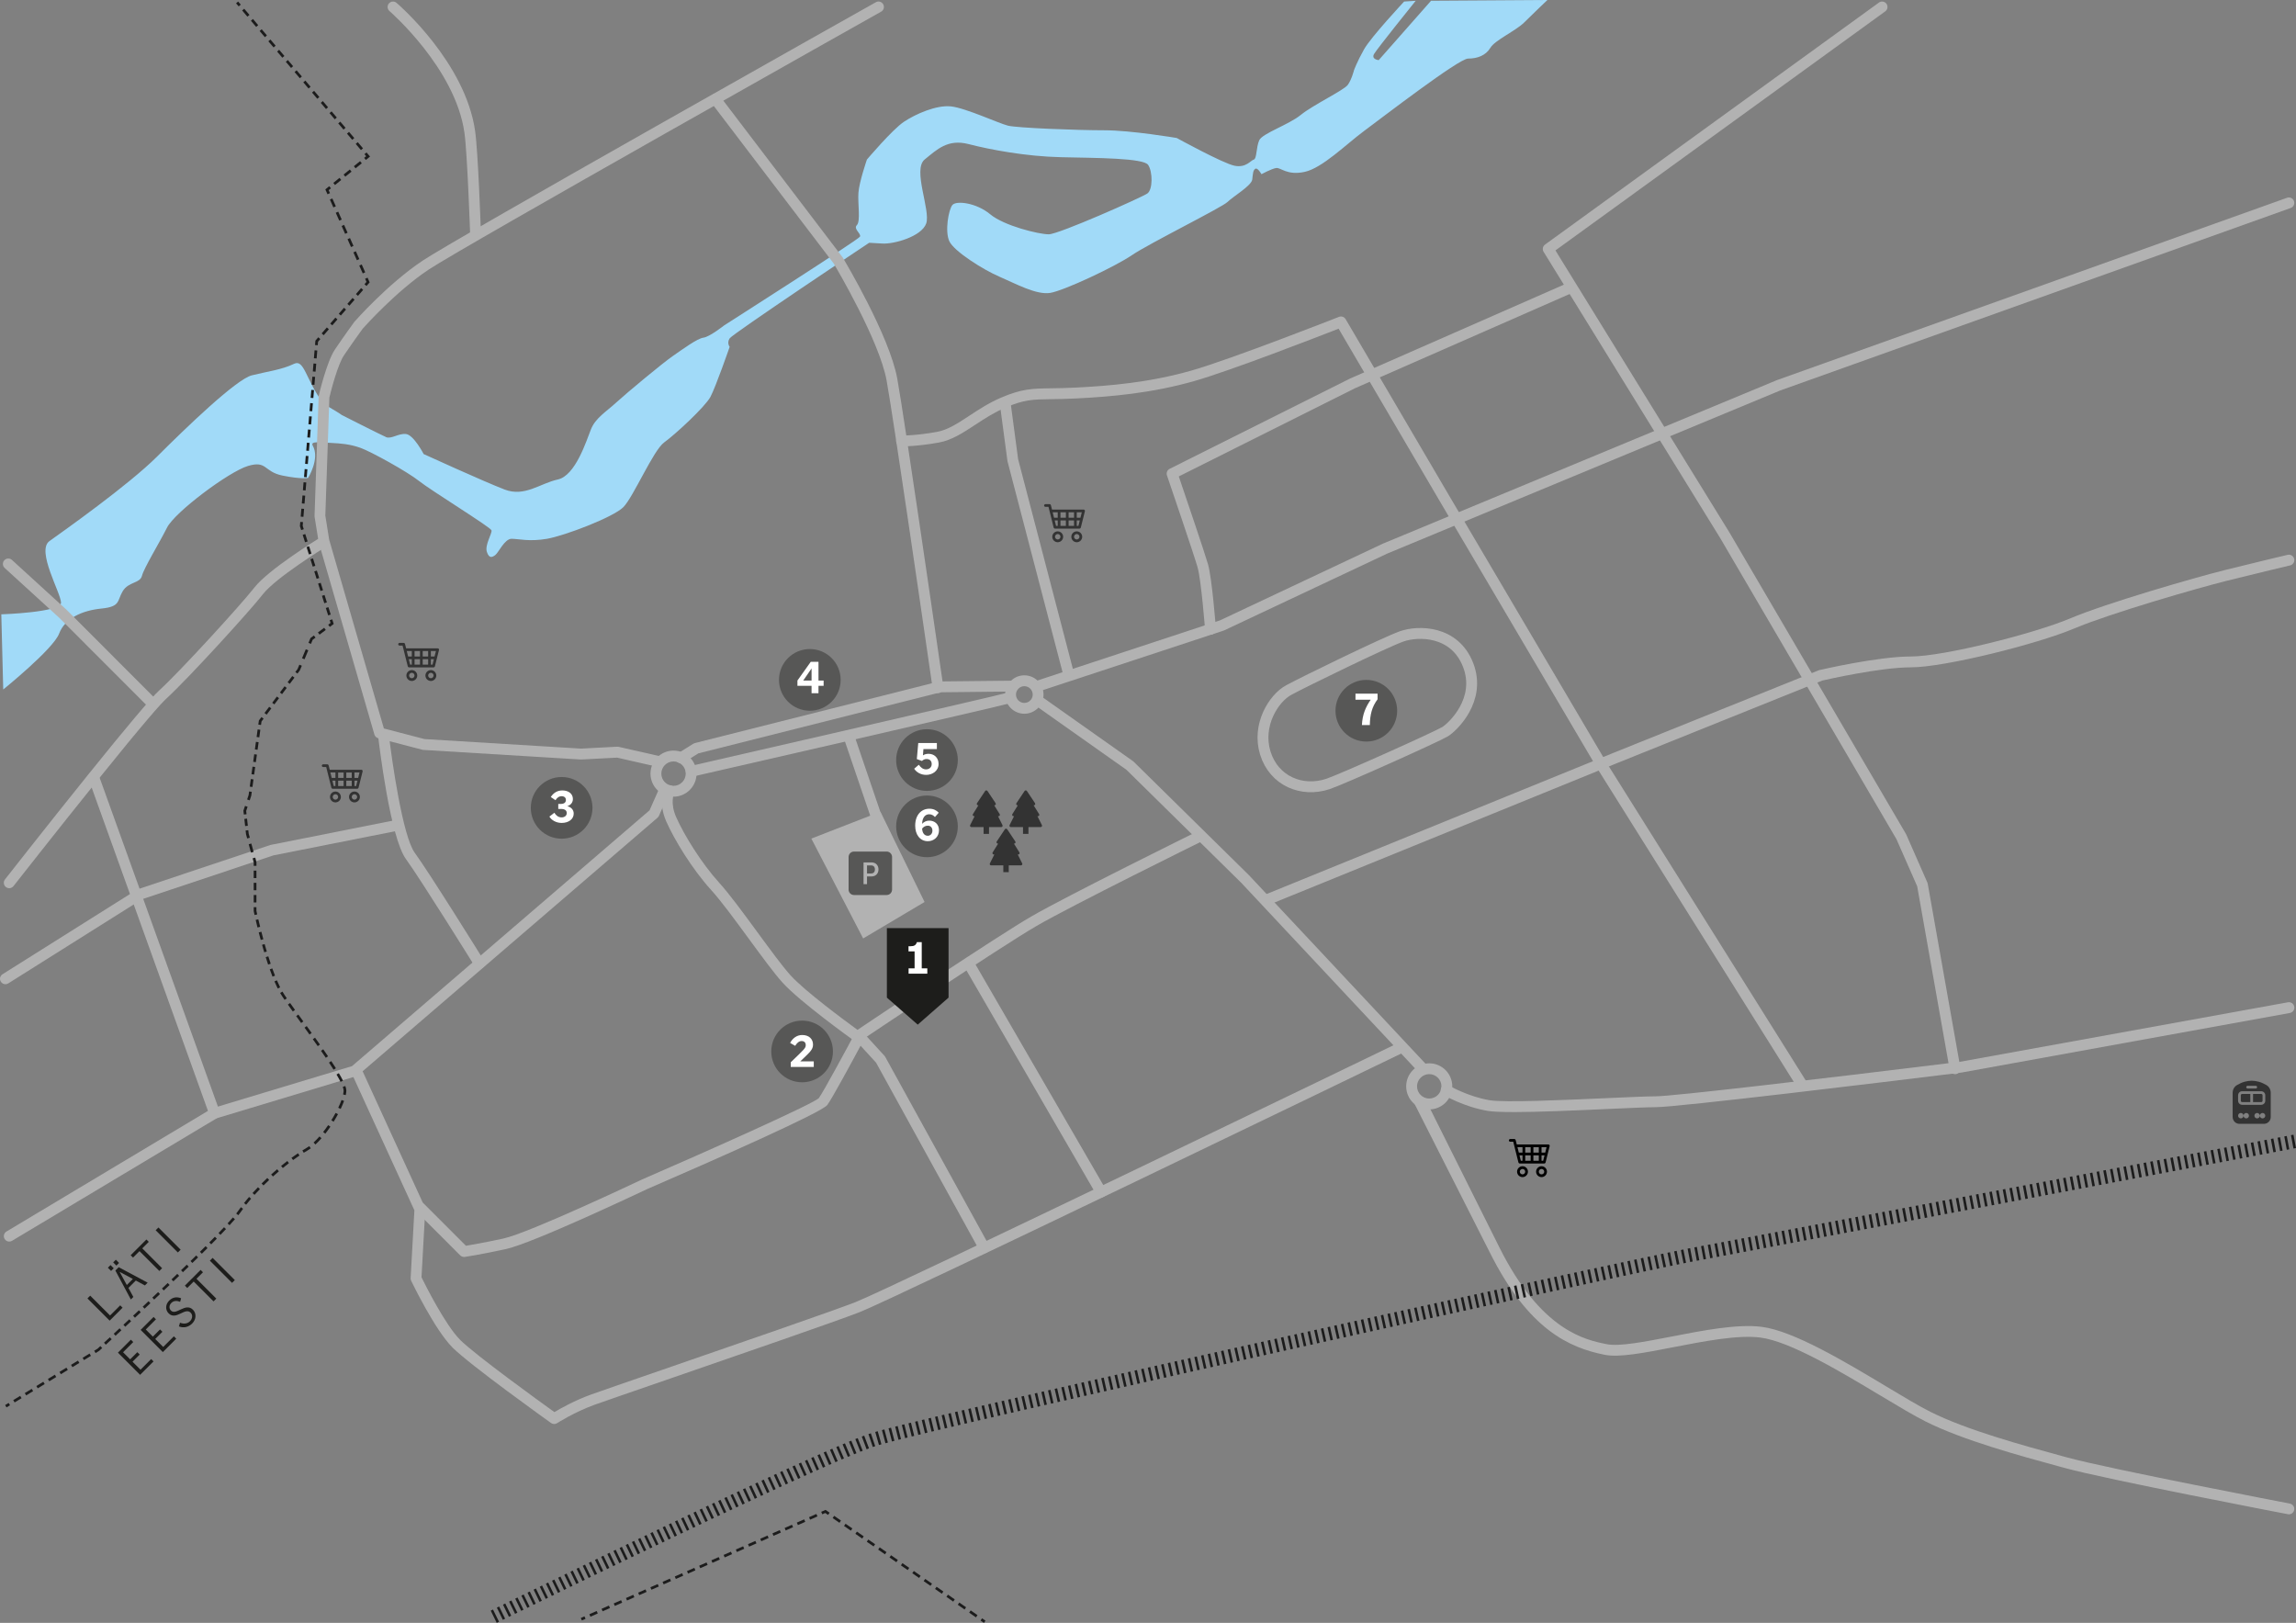
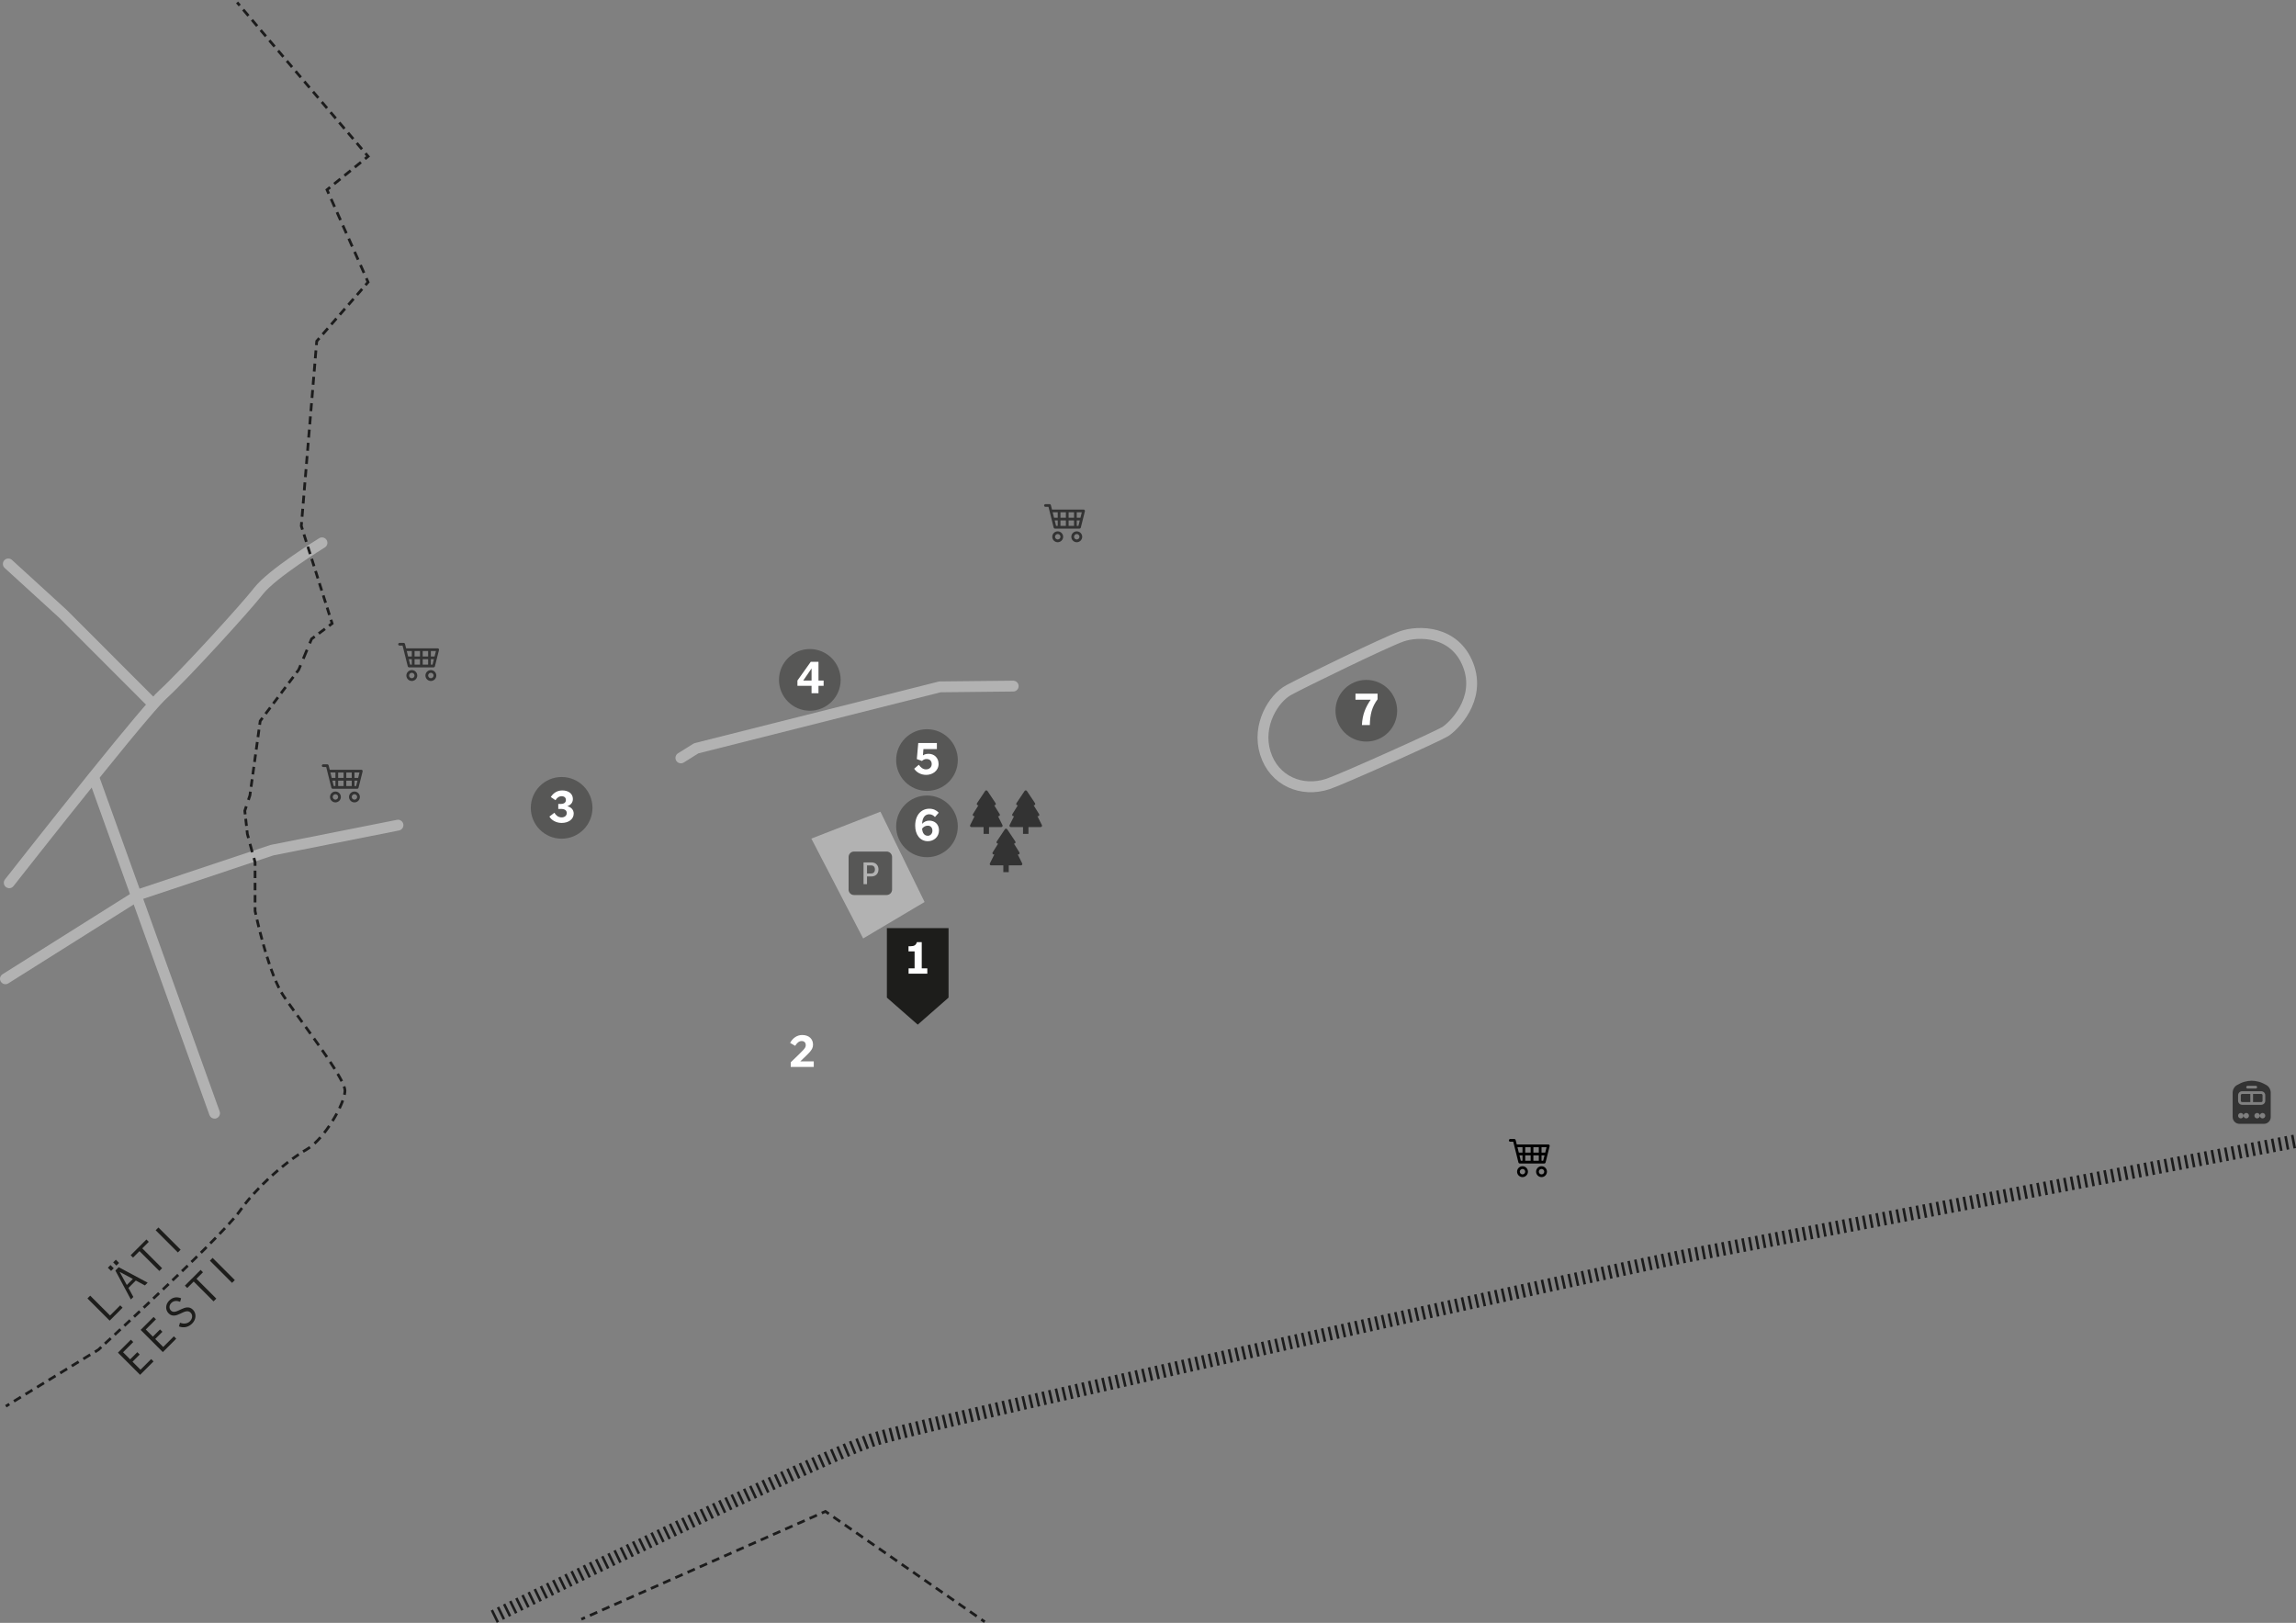
<svg xmlns="http://www.w3.org/2000/svg" id="Layer_1" data-name="Layer 1" viewBox="0 0 845 597.21">
  <rect x="0" y="0" width="845" height="597.21" fill="#808080" stroke="none" />
  <defs>
    <style> .cls-1, .cls-2 { fill: none; } .cls-3 { fill: #1c1c1c; } .cls-4 { fill: #1d1d1b; } .cls-5 { fill: #a1daf8; } .cls-6 { clip-path: url(#clippath-1); } .cls-7 { clip-path: url(#clippath-3); } .cls-8 { clip-path: url(#clippath-4); } .cls-9 { clip-path: url(#clippath-2); } .cls-10 { clip-path: url(#clippath-7); } .cls-11 { clip-path: url(#clippath-6); } .cls-12 { clip-path: url(#clippath-5); } .cls-13 { fill: #575756; } .cls-14 { fill: #fff; } .cls-2 { stroke: #b2b2b2; stroke-width: 4px; } .cls-15 { fill: #333; } .cls-16 { clip-path: url(#clippath); } .cls-17 { fill: #b2b2b2; } </style>
    <clipPath id="clippath">
-       <rect class="cls-1" x="0" width="845" height="597.21" />
-     </clipPath>
+       </clipPath>
    <clipPath id="clippath-1">
      <rect class="cls-1" x="0" width="845" height="597.21" />
    </clipPath>
    <clipPath id="clippath-2">
      <rect class="cls-1" x="0" width="845" height="597.21" />
    </clipPath>
    <clipPath id="clippath-3">
      <rect class="cls-1" x="0" width="845" height="597.21" />
    </clipPath>
    <clipPath id="clippath-4">
      <rect class="cls-1" x="0" width="845" height="597.21" />
    </clipPath>
    <clipPath id="clippath-5">
      <rect class="cls-1" x="0" width="845" height="597.21" />
    </clipPath>
    <clipPath id="clippath-6">
      <rect class="cls-1" x="0" width="845" height="597.21" />
    </clipPath>
    <clipPath id="clippath-7">
      <rect class="cls-1" x="312.31" y="313.36" width="16" height="16" />
    </clipPath>
  </defs>
  <g class="cls-16">
    <path class="cls-5" d="M142.02,160.84c1.99.85,4.54-1.42,7.38-1.13,2.84.28,6.52,7.38,6.52,7.38,0,0,21.89,10.01,29.79,13.05,7.38,2.84,13.05-2.27,19.57-3.69,6.52-1.42,10.5-14.18,12.2-18.44,1.7-4.26,5.67-6.52,9.36-9.93,3.69-3.4,17.02-14.47,20.71-17.02,3.69-2.55,9.08-6.52,11.35-6.81,2.27-.28,7.66-4.54,7.66-4.54,0,0,49.36-31.49,49.93-32.62s-2.55-2.84-1.13-4.26c1.42-1.42.28-7.94.57-11.91.28-3.97,3.12-12.2,3.12-12.2,0,0,9.36-11.06,13.62-13.9,4.26-2.84,11.91-6.24,17.3-5.67,5.39.57,17.59,6.24,20.99,7.09,3.4.85,25.53,1.7,35.46,1.7s26.66,2.84,26.66,2.84c0,0,17.02,9.36,21.27,10.21,4.26.85,5.96-1.99,7.09-2.27,1.13-.28.85-4.54,1.99-7.09s10.78-5.67,15.32-9.36c4.54-3.69,15.89-9.08,17.3-11.06,1.42-1.99,2.27-5.39,2.27-5.39,0,0,1.13-3.12,3.69-7.66,2.55-4.54,14.75-17.59,14.75-17.59l4.26-.28s-14.18,17.59-15.32,19.57c-1.13,1.99,1.7,2.27,1.7,2.27L526.67.28l42.83-.28s-5.39,5.11-8.51,8.23c-3.12,3.12-10.78,6.52-12.48,9.36-1.7,2.84-4.82,3.97-8.23,3.97s-31.77,21.84-38.29,26.66c-6.52,4.82-15.32,13.62-21.84,15.03-6.52,1.42-8.79-1.7-10.5-1.42-1.7.28-5.39,2.27-5.39,2.27,0,0-1.42-2.55-2.27-1.99-.85.57-.85,1.7-1.13,3.97-.28,2.27-7.09,6.24-9.08,8.23-1.99,1.99-28.93,15.32-35.17,19.57-6.24,4.26-24.96,13.05-30.07,13.9-5.11.85-12.76-3.4-18.72-5.96-5.96-2.55-16.74-9.36-18.44-13.05-1.7-3.69-.28-11.63,1.13-13.33,1.42-1.7,8.79-.85,13.9,3.4,5.11,4.26,17.87,7.38,21.56,7.38s34.32-13.62,36.31-15.03c1.99-1.42,1.99-7.94.28-10.5-1.7-2.55-19.01-2.55-32.05-2.84-13.05-.28-26.38-2.84-34.04-4.82-7.66-1.99-11.63,1.99-16.17,5.67-4.54,3.69,2.27,18.72.57,23.54-1.7,4.82-11.91,7.66-16.17,7.38-4.26-.28-4.82-.28-4.82-.28,0,0-50.21,33.47-51.34,35.17-1.13,1.7,0,3.12,0,3.12,0,0-5.11,14.75-7.09,18.44-1.99,3.69-13.05,13.9-17.02,16.74-3.97,2.84-11.35,20.14-15.03,23.83s-21.56,10.5-28.08,11.63c-6.52,1.13-10.5,0-13.05,0s-4.82,5.11-5.96,5.96c-1.13.85-2.27,1.42-3.12-1.13-.85-2.55,1.99-6.81,1.7-7.94-.28-1.13-22.41-14.75-26.66-18.15-4.26-3.4-17.59-10.78-21.56-12.2-3.97-1.42-7.38-1.64-10.76-1.81-3.98-.2-7.79-.76-6.82.96,2.73,4.83-1.7,11.91-1.7,11.91,0,0-2.27.57-9.36-.85-7.09-1.42-5.67-5.67-12.77-3.55-7.09,2.13-26.95,17.02-29.79,22.69s-8.51,14.89-9.22,17.73c-.71,2.84-4.96,2.13-7.09,5.67s-.71,5.67-7.8,6.38c-7.09.71-13.47,3.55-15.6,9.22-2.13,5.67-20.57,20.57-20.57,20.57l-.71-27.66s21.98-.71,21.98-4.26-9.22-19.15-4.26-22.69c4.96-3.55,29.08-20.57,39.71-31.2,10.64-10.64,29.08-28.37,34.75-29.79,5.67-1.42,10.99-2.04,15.6-4.26,3.63-1.74,4.24,5.47,10.21,13.9,1.02,1.45,4.5,2.93,7.36,4.98,0,0,14.2,7.21,16.18,8.06" />
    <path class="cls-17" d="M842.39,557.25c-.12,0-.25-.01-.38-.04-2.71-.52-66.64-12.78-82.07-17l-1.74-.47c-15.06-4.11-35.7-9.73-49.48-16.63-4.31-2.16-10-5.57-16.59-9.52-14.82-8.89-33.26-19.95-44.22-21.38-8.27-1.08-20.87,1.37-31.99,3.53-10.72,2.08-19.97,3.89-25.35,2.81-12.89-2.58-28-9.09-42.35-37.81l-28.23-55.73,5.67,1.65,26.13,52.3c15.41,30.85,31.73,34.12,39.57,35.69,4.6.92,13.93-.89,23.81-2.81,11.41-2.22,24.35-4.74,33.26-3.57,11.77,1.54,30.61,12.84,45.75,21.92,6.52,3.91,12.15,7.29,16.32,9.37,13.43,6.72,33.84,12.28,48.74,16.35l1.74.47c15.29,4.17,81.11,16.8,81.77,16.93,1.08.21,1.79,1.25,1.58,2.33-.18.96-1.02,1.62-1.96,1.62" />
    <path class="cls-17" d="M3.41,456.89c-.68,0-1.34-.35-1.71-.97-.57-.94-.26-2.17.69-2.74l75.56-45.23c.14-.08.29-.15.45-.2l51.15-15.43,109.51-94.14,3.76-8.49c.45-1.01,1.63-1.46,2.63-1.01,1.01.45,1.46,1.63,1.01,2.63l-3.95,8.9c-.12.27-.3.51-.52.7l-110.17,94.71c-.21.18-.46.32-.72.4l-51.32,15.48L4.43,456.6c-.32.19-.67.28-1.02.28" />
    <path class="cls-17" d="M203.97,524.03c-.41,0-.81-.13-1.16-.37-1.22-.87-29.87-21.37-36.27-27.78-6.52-6.53-14.86-23.84-15.22-24.58-.15-.3-.21-.64-.19-.97l1.38-24.95-23.1-50.44c-.46-1-.02-2.18.98-2.64,1-.46,2.18-.02,2.64.98l23.3,50.89c.14.29.2.62.18.94l-1.38,24.92c1.36,2.78,8.73,17.53,14.22,23.03,5.49,5.49,29.32,22.72,34.69,26.58,2.22-1.33,7.35-4.23,13.36-6.42,2.64-.96,13.16-4.59,26.48-9.19,26.4-9.11,62.56-21.59,70.94-24.85,12.49-4.86,197.84-94.45,199.71-95.35.99-.48,2.18-.06,2.66.93.48.99.06,2.18-.93,2.66-7.64,3.7-187.36,90.56-200,95.48-8.45,3.29-44.65,15.78-71.08,24.9-13.3,4.59-23.8,8.21-26.42,9.16-7.45,2.71-13.66,6.7-13.72,6.74-.33.21-.71.32-1.08.32" />
    <path class="cls-17" d="M315.55,383.38c-.41,0-.81-.12-1.16-.37-.81-.58-20.03-14.35-26.45-21.49-3.13-3.48-7.62-9.62-12.38-16.11-4.99-6.81-10.15-13.85-13.74-17.8-7.22-7.94-13.66-18.67-16.59-25.27-3.17-7.14-.77-12.1-.67-12.3.49-.99,1.69-1.38,2.67-.89.98.49,1.38,1.68.9,2.66-.08.18-1.62,3.62.74,8.92,2.89,6.52,9.28,16.93,15.9,24.2,3.73,4.11,8.95,11.24,14,18.13,4.7,6.41,9.14,12.47,12.13,15.8,5.28,5.87,20.44,17.02,24.69,20.11,7.88-5.28,51.56-34.54,63.93-41.7,13.32-7.72,60.38-30.93,60.85-31.16.99-.49,2.18-.08,2.67.91.49.99.08,2.18-.91,2.67-.47.23-47.41,23.38-60.62,31.03-13.21,7.65-64.34,41.99-64.86,42.34-.34.23-.72.34-1.11.34" />
    <path class="cls-17" d="M381.93,254.47c-.84,0-1.62-.53-1.89-1.37-.34-1.05.22-2.17,1.27-2.52l67.68-22.29,59.92-28.22,144.86-60.11s.06-.03.09-.04l187.85-67.14c1.04-.37,2.18.17,2.55,1.21.37,1.04-.17,2.18-1.21,2.55l-187.81,67.13-144.73,60.06-59.94,28.23c-.07.04-.15.07-.23.09l-67.8,22.33c-.21.07-.42.1-.62.1" />
    <path class="cls-17" d="M556.75,409.22c-4.12,0-7.37-.12-9.18-.42-8.74-1.46-16.04-5.72-16.35-5.9-.95-.56-1.26-1.78-.71-2.73.56-.95,1.78-1.27,2.73-.71.07.04,6.99,4.07,14.98,5.41,5.52.92,27.52-.07,43.58-.79,7.79-.35,14.52-.65,17.54-.65,6.23,0,60.14-6.34,108.5-12.27l3.49-.43,120.71-21.9c1.08-.2,2.12.52,2.32,1.61.2,1.08-.52,2.12-1.61,2.32l-120.76,21.91s-.07.01-.11.02l-3.54.44c-23.53,2.89-100.92,12.3-108.99,12.3-2.93,0-9.62.3-17.36.65-11.91.54-25.84,1.16-35.23,1.16" />
    <path class="cls-17" d="M719.5,395.27c-.95,0-1.79-.68-1.96-1.65l-11.96-67.49-7.63-17.34-64.91-110.86-64.95-105.27c-.55-.89-.32-2.05.53-2.66L691.5.95c.89-.65,2.14-.45,2.78.45.64.89.45,2.14-.45,2.78l-121.38,87.97,64,103.73,65,111c.04.07.07.14.11.21l7.77,17.67c.06.15.11.3.14.46l12.01,67.72c.19,1.09-.53,2.12-1.62,2.31-.12.02-.24.03-.35.03" />
    <path class="cls-17" d="M175.01,87.96c-1.07,0-1.95-.85-1.99-1.93-.01-.3-1.02-29.71-2.1-37.24-3.38-23.69-27.33-44.5-27.57-44.71-.83-.72-.93-1.98-.22-2.81.72-.84,1.97-.93,2.81-.22,1.03.89,25.33,21.98,28.92,47.17,1.11,7.74,2.1,36.45,2.14,37.67.04,1.1-.82,2.02-1.92,2.06-.02,0-.05,0-.07,0" />
    <path class="cls-17" d="M345.21,255.04c-.97,0-1.83-.72-1.97-1.71-.08-.56-8.22-56.89-13.31-90.44-1.79-11.78-3.01-19.47-3.63-22.86-2.65-14.58-18.4-41.27-19.47-43.06l-45.13-59.28c-.67-.88-.5-2.13.38-2.79.88-.67,2.13-.5,2.79.38l45.2,59.37c.05.06.09.12.12.18.7,1.17,17.17,28.76,20.03,44.49.62,3.43,1.85,11.16,3.64,22.98,5.1,33.57,13.24,89.9,13.32,90.47.16,1.09-.6,2.1-1.69,2.26-.1.01-.19.02-.29.02" />
    <path class="cls-17" d="M663.3,401.34c-.66,0-1.31-.33-1.69-.93l-73.74-117.61-57.94-98.29-37.28-63.56c-7.62,2.98-39.73,15.44-52.97,19.23-15.9,4.55-30.93,5.8-43.53,6.44-3.73.19-6.61.23-9.16.26-6.9.09-10.05.14-16.99,3.11-4.18,1.79-7.69,4.1-11.09,6.33-4.42,2.91-8.6,5.65-13.35,6.52-7.85,1.43-13.54,1.45-13.77,1.45-1.1,0-1.99-.89-1.99-1.99,0-1.1.89-1.99,1.99-2,.06,0,5.59-.02,13.06-1.38,3.96-.72,7.63-3.13,11.88-5.93,3.38-2.22,7.2-4.74,11.71-6.67,7.67-3.29,11.52-3.34,18.51-3.44,2.51-.03,5.36-.07,9.01-.26,12.37-.62,27.12-1.85,42.63-6.29,14.57-4.17,53.8-19.57,54.2-19.73.91-.36,1.95,0,2.45.85l38.14,65.02,57.91,98.24,73.71,117.57c.59.93.3,2.16-.63,2.75-.33.21-.69.31-1.06.31" />
    <path class="cls-17" d="M445.49,233.55c-1.03,0-1.9-.8-1.99-1.84-.01-.18-1.41-18.23-2.75-22.93-1.38-4.84-11.17-33.54-11.27-33.83-.32-.94.1-1.98.99-2.43l66.39-33.22s.06-.03.09-.04l80.51-35.34c1.01-.44,2.18.02,2.63,1.03.44,1.01-.02,2.19-1.02,2.63l-80.46,35.32-64.78,32.42c2.13,6.27,9.54,28.06,10.77,32.37,1.45,5.08,2.84,22.96,2.9,23.72.08,1.1-.74,2.06-1.83,2.14-.05,0-.1,0-.16,0" />
    <path class="cls-17" d="M393.23,249.8c-.88,0-1.69-.59-1.93-1.49l-20.48-78.45c-.02-.08-.04-.16-.05-.24l-2.83-21.2c-.15-1.09.62-2.1,1.71-2.24,1.09-.15,2.09.62,2.24,1.71l2.81,21.08,20.45,78.33c.28,1.06-.36,2.15-1.43,2.43-.17.04-.34.07-.51.07" />
    <path class="cls-17" d="M465.98,333.2c-.79,0-1.53-.47-1.85-1.24-.41-1.02.08-2.18,1.1-2.6l128.53-52.3,75.57-30.39c.09-.04.19-.07.29-.09.87-.2,21.55-5,33.64-5s45.45-8.46,58.55-13.98c13.7-5.78,46.02-15.07,56.79-17.77,11.18-2.8,23.21-5.63,23.33-5.66,1.07-.25,2.14.41,2.4,1.49.25,1.07-.41,2.15-1.48,2.4-.12.03-12.12,2.86-23.28,5.65-10.68,2.67-42.69,11.88-56.21,17.57-13.7,5.77-47.71,14.29-60.09,14.29-11.13,0-30.7,4.43-32.59,4.86l-75.42,30.33-128.52,52.3c-.25.1-.5.15-.75.15" />
    <path class="cls-17" d="M247.88,280.2c-2.48,0-4.49,2.02-4.49,4.49s2.01,4.49,4.49,4.49,4.49-2.02,4.49-4.49-2.01-4.49-4.49-4.49M247.88,293.17c-4.67,0-8.48-3.8-8.48-8.48s3.8-8.48,8.48-8.48,8.47,3.8,8.47,8.48-3.8,8.48-8.47,8.48" />
    <path class="cls-17" d="M526,395.27c-2.47,0-4.49,2.02-4.49,4.49s2.01,4.49,4.49,4.49,4.49-2.02,4.49-4.49-2.01-4.49-4.49-4.49M526,408.25c-4.67,0-8.48-3.8-8.48-8.48s3.8-8.48,8.48-8.48,8.48,3.8,8.48,8.48-3.8,8.48-8.48,8.48" />
    <path class="cls-17" d="M523.08,394.69c-.53,0-1.06-.21-1.45-.63l-64.87-69.26-42.2-41.53-33.48-23.65c-.9-.63-1.11-1.88-.48-2.78.63-.9,1.88-1.11,2.78-.48l33.61,23.74c.09.06.17.13.25.21l42.37,41.7,64.93,69.32c.75.8.71,2.07-.09,2.82-.39.36-.87.54-1.36.54" />
    <path class="cls-17" d="M254.4,285.85c-.91,0-1.73-.63-1.94-1.55-.25-1.07.43-2.14,1.5-2.39,1.12-.26,112.46-25.74,117.29-27.12,1.06-.31,2.16.31,2.46,1.37.3,1.06-.31,2.16-1.37,2.47-4.94,1.41-112.9,26.12-117.5,27.17-.15.04-.3.05-.45.05" />
    <path class="cls-17" d="M376.99,252.51c-1.7,0-3.08,1.38-3.08,3.08s1.38,3.08,3.08,3.08,3.08-1.38,3.08-3.08-1.38-3.08-3.08-3.08M376.99,262.65c-3.89,0-7.06-3.17-7.06-7.07s3.17-7.07,7.06-7.07,7.06,3.17,7.06,7.07-3.17,7.07-7.06,7.07" />
    <path class="cls-17" d="M242.81,282.32c-.15,0-.3-.02-.44-.05l-15.27-3.47-13.14.69c-.07,0-.15,0-.23,0l-57.91-3.53c-.13,0-.26-.03-.38-.06l-16.24-4.24c-.68-.18-1.21-.7-1.41-1.37l-20.48-70.68c-.02-.08-.04-.16-.05-.24l-1.48-9.19c-.02-.13-.03-.26-.02-.38l1.5-43.82c0-.13.02-.26.05-.39.12-.51,2.92-12.42,5.91-16.91,2.82-4.23,7.07-10.07,7.11-10.13.04-.05.07-.1.11-.14.5-.57,12.33-13.97,25.11-22.5C168.18,87.47,316.05,4.36,322.34.82c.96-.54,2.17-.2,2.71.76.54.96.2,2.18-.76,2.71-1.54.86-154.03,86.58-166.54,94.92-11.89,7.93-23.35,20.72-24.27,21.75-.51.7-4.36,6.02-6.96,9.92-2.11,3.17-4.5,12.02-5.3,15.41l-1.49,43.43,1.42,8.88,20.13,69.47,14.96,3.9,57.6,3.51,13.31-.7c.18-.01.37,0,.55.05l15.54,3.53c1.07.24,1.75,1.31,1.5,2.39-.21.92-1.03,1.55-1.94,1.55" />
    <path class="cls-17" d="M176.43,356.53c-.67,0-1.32-.33-1.69-.94-.2-.32-19.8-31.83-25.34-39.46-5.79-7.97-9.81-41.66-10.26-45.47-.13-1.09.66-2.08,1.75-2.21,1.09-.12,2.08.66,2.21,1.75,1.16,10.08,5.14,37.55,9.52,43.58,5.63,7.74,24.69,38.4,25.5,39.7.58.93.3,2.16-.64,2.75-.33.2-.69.3-1.05.3" />
    <path class="cls-17" d="M170.78,462.54c-.53,0-1.03-.21-1.41-.58l-16.24-16.25c-.78-.78-.78-2.04,0-2.82.78-.78,2.04-.78,2.82,0l15.53,15.54c1.88-.3,6.48-1.1,13.72-2.65,9.55-2.05,50.7-21.56,51.12-21.76,23.61-10.24,61.88-27.3,65.01-29.88,1.81-2.53,10.1-17.9,13.19-23.68.3-.57.87-.96,1.51-1.04.64-.08,1.28.16,1.72.63l7.77,8.48c.11.12.2.25.28.39l38.14,69.26c.53.96.18,2.18-.78,2.71-.96.53-2.18.18-2.71-.79l-38.02-69.05-5.71-6.23c-3.14,5.85-10.48,19.43-12.25,21.81-2.12,2.83-42.56,20.65-66.48,31.02-1.65.78-41.93,19.89-51.93,22.03-9.84,2.11-14.76,2.82-14.97,2.85-.09.01-.19.02-.28.02" />
    <path class="cls-17" d="M405.24,440.63c-.69,0-1.36-.36-1.73-.99l-48.73-84.1c-.55-.95-.23-2.17.72-2.73s2.17-.23,2.72.73l48.73,84.1c.55.95.23,2.17-.72,2.73-.31.18-.66.27-1,.27" />
    <path class="cls-17" d="M323.32,304.93c-.83,0-1.6-.52-1.89-1.35l-10.59-31.1c-.36-1.04.2-2.18,1.24-2.53,1.04-.36,2.17.2,2.53,1.24l10.59,31.1c.36,1.04-.2,2.18-1.24,2.53-.21.07-.43.11-.64.11" />
  </g>
  <polygon class="cls-17" points="298.6 308.59 317.67 345.34 340.27 331.92 324.03 298.7 298.6 308.59" />
  <g class="cls-6">
    <path class="cls-17" d="M3.4,326.84c-.43,0-.86-.14-1.23-.42-.87-.68-1.02-1.93-.34-2.8.16-.2,15.96-20.37,30.83-38.83,14.25-17.69,22.96-28.01,25.89-30.68,7.82-7.12,30.34-31.81,35.08-37.91,5.11-6.57,23.07-17.67,23.83-18.14.94-.58,2.16-.29,2.74.65.58.94.28,2.17-.65,2.74-.18.11-18.11,11.19-22.78,17.2-4.8,6.18-27.62,31.2-35.54,38.42-1.91,1.74-7.88,8.39-25.47,30.23-14.85,18.44-30.64,38.59-30.8,38.79-.39.5-.98.76-1.57.76" />
    <path class="cls-17" d="M78.97,411.65c-.82,0-1.58-.51-1.88-1.32l-44.49-123.68c-.37-1.04.16-2.18,1.2-2.55,1.03-.37,2.18.16,2.55,1.2l44.49,123.68c.37,1.04-.16,2.18-1.2,2.55-.22.08-.45.12-.67.12" />
    <path class="cls-17" d="M2,362.18c-.66,0-1.31-.33-1.69-.93-.59-.93-.31-2.16.63-2.75l49.43-31.1c.14-.09.28-.15.43-.2l48.73-16.26c.08-.03.16-.05.24-.06l46.32-9.19c1.07-.22,2.13.49,2.34,1.57.21,1.08-.49,2.13-1.57,2.34l-46.2,9.16-48.38,16.14-49.23,30.97c-.33.21-.7.31-1.06.31" />
    <path class="cls-17" d="M250.58,280.9c-.66,0-1.31-.33-1.69-.94-.58-.93-.3-2.17.63-2.75l5.65-3.53c.18-.11.37-.19.57-.24l89.69-22.62c.15-.04.31-.06.47-.06l26.98-.28c1.07.01,2,.87,2.01,1.97.01,1.1-.87,2-1.97,2.02l-26.74.28-89.16,22.48-5.38,3.37c-.33.21-.69.3-1.05.3" />
    <path class="cls-17" d="M56.02,260.76c-.51,0-1.02-.2-1.41-.58l-32.84-32.87L1.71,209c-.81-.74-.87-2-.13-2.82.74-.81,2-.87,2.82-.13l20.13,18.38,32.9,32.93c.78.78.78,2.04,0,2.82-.39.39-.9.58-1.41.58" />
    <path class="cls-13" d="M341.16,291.04c6.27,0,11.35-5.08,11.35-11.35s-5.08-11.35-11.35-11.35-11.35,5.08-11.35,11.35,5.08,11.35,11.35,11.35" />
    <path class="cls-15" d="M829.19,405.56v-3h3c.28,0,.5.22.5.5v2c0,.28-.22.5-.5.5h-3ZM824.69,403.06c0-.28.22-.5.5-.5h3v3h-3c-.28,0-.5-.22-.5-.5v-2ZM830.69,409.56c.55,0,1,.45,1,1s-.45,1-1,1-1-.45-1-1,.45-1,1-1M833.69,410.56c0,.55-.45,1-1,1s-1-.45-1-1,.45-1,1-1,1,.45,1,1M825.69,410.56c0-.55.45-1,1-1s1,.45,1,1-.45,1-1,1-1-.45-1-1M825.69,410.56c0,.55-.45,1-1,1s-1-.45-1-1,.45-1,1-1,1,.45,1,1M825.19,401.56h7c.83,0,1.5.67,1.5,1.5v2c0,.83-.67,1.5-1.5,1.5h-7c-.83,0-1.5-.67-1.5-1.5v-2c0-.83.67-1.5,1.5-1.5M827.19,399.56h3c.28,0,.5.22.5.5s-.22.5-.5.5h-3c-.28,0-.5-.22-.5-.5s.22-.5.5-.5M831.31,398.07c-1.98-.5-3.27-.5-5.24,0-.92.23-1.98.77-2.78,1.22-1.03.59-1.6,1.7-1.6,2.85v8.92c0,1.38,1.12,2.5,2.5,2.5h9.01c1.38,0,2.5-1.12,2.5-2.5v-8.92c0-1.15-.57-2.26-1.6-2.85-.8-.45-1.86-.99-2.78-1.22h0Z" />
    <path class="cls-15" d="M128.45,293.27c0-1.11.9-2,2-2s2,.9,2,2-.9,2-2,2-2-.9-2-2M130.45,292.27c-.55,0-1,.45-1,1s.45,1,1,1,1-.45,1-1-.45-1-1-1M121.45,293.27c0-1.11.9-2,2-2s2,.9,2,2-.9,2-2,2-2-.9-2-2M123.45,292.27c-.55,0-1,.45-1,1s.45,1,1,1,1-.45,1-1-.45-1-1-1M123.45,287.27h-1.11l.5,2h.61v-2ZM126.45,287.27h-2v2h2v-2ZM129.45,287.27h-2v2h2v-2ZM131.57,287.27h-1.11v2h.61l.5-2ZM130.45,284.26v2h1.36l.5-2h-1.86ZM127.45,286.27h2v-2h-2v2ZM124.45,286.27h2v-2h-2v2ZM121.59,284.26l.5,2h1.36v-2h-1.86ZM118.45,281.76c0-.28.22-.5.5-.5h1.5c.23,0,.43.16.49.38l.41,1.62h11.62c.28,0,.5.22.5.5,0,.04,0,.08-.02.12l-1.5,6c-.06.22-.26.38-.49.38h-9.01c-.23,0-.43-.16-.49-.38l-1.91-7.63h-1.11c-.28,0-.5-.22-.5-.5" />
    <path class="cls-15" d="M156.57,248.59c0-1.11.9-2,2-2s2,.9,2,2-.9,2-2,2-2-.9-2-2M158.57,247.58c-.55,0-1,.45-1,1s.45,1,1,1,1-.45,1-1-.45-1-1-1M149.56,248.59c0-1.11.9-2,2-2s2,.9,2,2-.9,2-2,2-2-.9-2-2M151.56,247.58c-.55,0-1,.45-1,1s.45,1,1,1,1-.45,1-1-.45-1-1-1M151.56,242.58h-1.11l.5,2h.61v-2ZM154.57,242.58h-2v2h2v-2ZM157.57,242.58h-2v2h2v-2ZM159.68,242.58h-1.11v2h.61l.5-2ZM158.57,239.58v2h1.36l.5-2h-1.86ZM155.57,241.58h2v-2h-2v2ZM152.57,241.58h2v-2h-2v2ZM149.7,239.58l.5,2h1.36v-2h-1.86ZM146.56,237.08c0-.28.22-.5.5-.5h1.5c.23,0,.43.16.49.38l.41,1.62h11.62c.28,0,.5.22.5.5,0,.04,0,.08-.02.12l-1.5,6c-.06.22-.26.38-.49.38h-9.01c-.23,0-.43-.16-.49-.38l-1.91-7.63h-1.11c-.28,0-.5-.22-.5-.5" />
    <path class="cls-15" d="M394.28,197.53c0-1.11.9-2,2-2s2,.9,2,2-.9,2-2,2-2-.9-2-2M396.28,196.52c-.55,0-1,.45-1,1s.45,1,1,1,1-.45,1-1-.45-1-1-1M387.27,197.53c0-1.11.9-2,2-2s2,.9,2,2-.9,2-2,2-2-.9-2-2M389.28,196.52c-.55,0-1,.45-1,1s.45,1,1,1,1-.45,1-1-.45-1-1-1M389.28,191.52h-1.11l.5,2h.61v-2ZM392.28,191.52h-2v2h2v-2ZM395.28,191.52h-2v2h2v-2ZM397.39,191.52h-1.11v2h.61l.5-2ZM396.28,188.52v2h1.36l.5-2h-1.86ZM393.28,190.52h2v-2h-2v2ZM390.28,190.52h2v-2h-2v2ZM387.42,188.52l.5,2h1.36v-2h-1.86ZM384.27,186.02c0-.28.22-.5.5-.5h1.5c.23,0,.43.16.49.38l.41,1.62h11.62c.28,0,.5.22.5.5,0,.04,0,.08-.02.12l-1.5,6c-.06.22-.26.38-.49.38h-9.01c-.23,0-.43-.16-.49-.38l-1.91-7.63h-1.11c-.28,0-.5-.22-.5-.5" />
    <path d="M565.33,431.16c0-1.11.9-2,2-2s2,.9,2,2-.9,2-2,2-2-.9-2-2M567.33,430.16c-.55,0-1,.45-1,1s.45,1,1,1,1-.45,1-1-.45-1-1-1M558.33,431.16c0-1.11.9-2,2-2s2,.9,2,2-.9,2-2,2-2-.9-2-2M560.33,430.16c-.55,0-1,.45-1,1s.45,1,1,1,1-.45,1-1-.45-1-1-1M560.33,425.15h-1.11l.5,2h.61v-2ZM563.33,425.15h-2v2h2v-2ZM566.33,425.15h-2v2h2v-2ZM568.44,425.15h-1.11v2h.61l.5-2ZM567.33,422.15v2h1.36l.5-2h-1.86ZM564.33,424.15h2v-2h-2v2ZM561.33,424.15h2v-2h-2v2ZM558.47,422.15l.5,2h1.36v-2h-1.86ZM555.32,419.65c0-.28.22-.5.5-.5h1.5c.23,0,.43.16.49.38l.41,1.62h11.62c.28,0,.5.22.5.5,0,.04,0,.08-.02.12l-1.5,6c-.06.22-.26.38-.49.38h-9.01c-.23,0-.43-.16-.49-.38l-1.91-7.63h-1.11c-.28,0-.5-.22-.5-.5" />
    <path class="cls-2" d="M474.3,253.93c5.57-3.03,35.55-17.63,41.57-19.75,6.03-2.13,19.48-2.25,24.44,10.51,4.96,12.77-5.59,22.76-8.42,24.53-2.84,1.77-38.03,17.57-43.16,19.27-9.57,3.19-19.86-1.06-23.05-11.35-3.19-10.28,3.04-20.19,8.61-23.21Z" />
    <path class="cls-15" d="M370.66,305.16c-.15-.23-.46-.29-.69-.14-.06.04-.1.08-.14.14l-3,4.5c-.15.23-.09.54.14.69.08.06.18.08.28.08h.1l-2.02,3.24c-.15.23-.08.54.16.69.08.05.17.08.27.08h.19l-1.64,3.28c-.12.25-.02.55.22.67.07.03.15.05.22.05h4.5v2.5h2v-2.5h4.5c.28,0,.5-.22.5-.5,0-.08-.02-.15-.05-.22l-1.64-3.28h.19c.28,0,.5-.22.5-.5,0-.09-.03-.19-.08-.27l-2.02-3.24h.1c.28,0,.5-.22.5-.5,0-.1-.03-.2-.08-.28l-3-4.5Z" />
    <path class="cls-15" d="M377.91,291.07c-.15-.23-.46-.29-.69-.14-.06.04-.1.08-.14.14l-3,4.5c-.15.23-.09.54.14.69.08.06.18.08.28.08h.1l-2.02,3.24c-.15.23-.08.54.16.69.08.05.17.08.27.08h.19l-1.64,3.28c-.12.25-.02.55.22.67.07.03.15.05.22.05h4.5v2.5h2v-2.5h4.5c.28,0,.5-.22.5-.5,0-.08-.02-.15-.05-.22l-1.64-3.28h.19c.28,0,.5-.22.5-.5,0-.09-.03-.19-.08-.27l-2.02-3.24h.1c.28,0,.5-.22.5-.5,0-.1-.03-.2-.08-.28l-3-4.5Z" />
    <path class="cls-15" d="M363.4,291.07c-.15-.23-.46-.29-.69-.14-.06.04-.1.08-.14.14l-3,4.5c-.15.23-.09.54.14.69.08.06.18.08.28.08h.1l-2.02,3.24c-.15.23-.08.54.16.69.08.05.17.08.27.08h.19l-1.64,3.28c-.12.25-.02.55.22.67.07.03.15.05.22.05h4.5v2.5h2v-2.5h4.5c.28,0,.5-.22.5-.5,0-.08-.02-.15-.05-.22l-1.64-3.28h.19c.28,0,.5-.22.5-.5,0-.09-.03-.19-.08-.27l-2.02-3.24h.1c.28,0,.5-.22.5-.5,0-.1-.03-.2-.08-.28l-3-4.5Z" />
-     <path class="cls-13" d="M295.2,398.27c6.27,0,11.35-5.08,11.35-11.35s-5.08-11.35-11.35-11.35-11.35,5.08-11.35,11.35,5.08,11.35,11.35,11.35" />
    <path class="cls-13" d="M298.04,261.54c6.27,0,11.35-5.08,11.35-11.35s-5.08-11.35-11.35-11.35-11.35,5.08-11.35,11.35,5.08,11.35,11.35,11.35" />
    <path class="cls-13" d="M206.7,308.63c6.27,0,11.35-5.08,11.35-11.35s-5.08-11.35-11.35-11.35-11.35,5.08-11.35,11.35,5.08,11.35,11.35,11.35" />
    <path class="cls-13" d="M502.85,272.89c6.27,0,11.35-5.08,11.35-11.35s-5.08-11.35-11.35-11.35-11.35,5.08-11.35,11.35,5.08,11.35,11.35,11.35" />
    <path class="cls-14" d="M208.81,296.65c1.12-.35,2.03-1.23,2.03-2.63,0-1.94-1.6-3.15-3.89-3.15-1.99,0-3.38,1.06-4.24,2.43l1.73,1.17c.51-.85,1.25-1.47,2.24-1.47s1.59.51,1.59,1.38-.58,1.46-1.91,1.46h-.9v1.84h.99c1.38,0,2.13.51,2.13,1.52s-.85,1.59-1.89,1.59c-1.23,0-2.08-.74-2.66-1.71l-1.83,1.41c.72,1.3,2.48,2.34,4.5,2.34,2.51,0,4.44-1.34,4.44-3.44,0-1.44-1.01-2.4-2.34-2.72" />
  </g>
  <path class="cls-14" d="M298.68,245.98v4.45h-3.06l3.06-4.45ZM298.68,255.11h2.55v-2.74h1.89v-1.94h-1.89v-6.88h-2.85l-4.9,6.88v1.94h5.2v2.74Z" />
  <g class="cls-9">
    <path class="cls-14" d="M498.86,257.49h5.6c-1.84,2.67-3.06,5.43-3.23,9.32h2.91c.08-3.87.74-6.6,2.85-9.49v-2.07h-8.13v2.24Z" />
    <path class="cls-4" d="M85.4,472.08l1.02-1.02-8.17-8.17-1.02,1.02,8.17,8.17ZM68.91,473.97l2.38-2.38,7.3,7.3,1.02-1.02-7.3-7.3,2.39-2.39-.87-.87-5.79,5.79.87.87ZM70.73,487.03c1.55-1.55,1.59-3.76.27-5.07-2.75-2.75-6.16,2.24-8.07.33-.8-.8-.71-1.98.12-2.82.89-.89,2.09-.89,3.25-.42l.35-1.3c-1.54-.61-3.08-.45-4.4.87-1.38,1.38-1.47,3.4-.19,4.68,2.73,2.73,6.01-2.34,8.08-.27.89.89.7,2.24-.23,3.17-.95.95-2.32,1.07-3.67.54l-.39,1.36c1.85.74,3.62.18,4.87-1.06M59.92,497.56l4.94-4.94-.87-.87-3.92,3.92-2.94-2.94,2.64-2.64-.87-.87-2.64,2.64-2.61-2.62,3.75-3.75-.87-.87-4.77,4.77,8.17,8.17ZM51.56,505.93l4.94-4.94-.87-.87-3.92,3.92-2.94-2.94,2.64-2.64-.87-.87-2.64,2.64-2.61-2.62,3.75-3.75-.87-.87-4.77,4.77,8.17,8.17Z" />
  </g>
  <path class="cls-4" d="M65.46,460.89l1.02-1.02-8.17-8.17-1.02,1.02,8.17,8.17ZM48.96,462.78l2.38-2.38,7.3,7.3,1.02-1.02-7.3-7.3,2.39-2.39-.87-.87-5.79,5.79.87.87ZM42.84,465.73l.98-.99-1.18-1.18-.99.98,1.18,1.18ZM40.88,467.69l.98-.98-1.18-1.18-.98.98,1.18,1.18ZM46.67,472.87l-2.64-4.83,4.87,2.6-2.23,2.23ZM48.14,478.21l.94-.94-1.81-3.33,2.72-2.72,3.34,1.8,1.01-1.01-10.65-5.7-1.23,1.23,5.7,10.65ZM32.19,477.81l8.17,8.17,4.75-4.76-.87-.87-3.74,3.74-7.3-7.3-1.02,1.02Z" />
  <g class="cls-7">
    <path class="cls-14" d="M345.42,281.09c0-2.27-1.63-3.7-3.68-3.7-.94,0-1.6.26-2.07.58l.18-2.32h4.95v-2.24h-6.85l-.53,5.92,1.89.7c.45-.43.96-.72,1.7-.72,1.14,0,1.89.67,1.89,1.86s-.91,1.95-2.1,1.95c-1.12,0-1.99-.74-2.64-1.7l-1.71,1.46c.77,1.22,2.35,2.27,4.42,2.27,2.26,0,4.56-1.43,4.56-4.07" />
    <path class="cls-14" d="M299.22,384.41c0-2.08-1.49-3.54-3.99-3.54-2.02,0-3.57,1.26-4.44,2.91l1.86,1.07c.58-.93,1.34-1.76,2.37-1.76.96,0,1.52.56,1.52,1.51,0,1.1-.56,1.54-5.52,6.31v1.71h8.47v-2.05h-4.96c3.46-3.33,4.69-4.26,4.69-6.16" />
    <path class="cls-13" d="M341.16,315.44c6.27,0,11.35-5.08,11.35-11.35s-5.08-11.35-11.35-11.35-11.35,5.08-11.35,11.35,5.08,11.35,11.35,11.35" />
    <path class="cls-14" d="M341.44,307.55c-1.2,0-1.99-.99-2.07-2.64.53-.67,1.25-1.07,2.08-1.07,1.04,0,1.71.72,1.71,1.83s-.75,1.89-1.73,1.89M345.58,305.57c0-2.29-1.57-3.59-3.6-3.59-1.1,0-2,.51-2.61,1.17.08-2.37,1.15-3.51,2.61-3.51.91,0,1.6.45,2.11,1.02l1.39-1.59c-.83-.91-1.97-1.47-3.44-1.47-3.04,0-5.22,2.37-5.22,6.23,0,3.27,1.75,5.72,4.66,5.72,2.21,0,4.1-1.6,4.1-3.99" />
  </g>
  <polygon class="cls-4" points="326.4 341.53 349.1 341.53 349.1 367.11 337.75 377.06 326.4 367.11 326.4 341.53" />
  <g class="cls-8">
    <path class="cls-14" d="M341.28,358.29v-1.95h-2.05v-9.65h-1.78c-.35,1.12-1.01,1.51-2.29,1.51h-.8v1.89h2.24v6.26h-2.21v1.95h6.88Z" />
  </g>
  <path class="cls-3" d="M298.15,559.22l-.4-.91,2.7-1.19.4.91-2.7,1.19ZM293.66,561.21l-.41-.91,2.7-1.19.41.91-2.7,1.19ZM289.17,563.19l-.4-.91,2.7-1.19.4.91-2.7,1.19ZM284.68,565.17l-.4-.91,2.7-1.19.4.91-2.7,1.19ZM280.19,567.16l-.41-.91,2.7-1.19.4.91-2.7,1.19ZM275.69,569.14l-.4-.91,2.7-1.19.41.91-2.7,1.19ZM271.2,571.12l-.4-.91,2.7-1.19.4.91-2.7,1.19ZM266.71,573.11l-.4-.91,2.7-1.19.4.91-2.7,1.19ZM262.22,575.09l-.41-.91,2.7-1.19.41.91-2.7,1.19ZM257.72,577.07l-.4-.91,2.7-1.19.41.91-2.7,1.19ZM253.23,579.06l-.4-.91,2.7-1.19.4.91-2.7,1.19ZM248.74,581.04l-.4-.91,2.7-1.19.4.91-2.7,1.19ZM244.25,583.02l-.41-.91,2.7-1.19.41.91-2.7,1.19ZM239.76,585.01l-.4-.91,2.7-1.19.4.91-2.7,1.19ZM235.26,586.99l-.4-.91,2.7-1.19.4.91-2.7,1.19ZM230.77,588.97l-.4-.91,2.7-1.19.4.91-2.7,1.19ZM226.28,590.96l-.41-.91,2.7-1.19.41.91-2.7,1.19ZM221.79,592.94l-.4-.91,2.7-1.19.4.91-2.7,1.19ZM217.3,594.93l-.4-.91,2.7-1.19.4.91-2.7,1.19Z" />
  <path class="cls-3" d="M308.94,560.37l-2.5-1.74.57-.82,2.5,1.74-.57.82ZM313.13,563.27l-2.5-1.73.57-.82,2.5,1.73-.57.82ZM317.31,566.17l-2.5-1.74.57-.82,2.5,1.74-.57.82ZM321.5,569.07l-2.5-1.73.57-.82,2.5,1.73-.57.82ZM325.69,571.97l-2.5-1.74.57-.82,2.5,1.74-.57.82ZM329.87,574.87l-2.5-1.74.57-.82,2.5,1.74-.57.82ZM334.06,577.77l-2.5-1.73.57-.82,2.5,1.73-.57.82ZM338.25,580.67l-2.5-1.74.57-.82,2.5,1.74-.57.82ZM342.44,583.57l-2.5-1.73.57-.82,2.5,1.74-.57.82ZM346.62,586.47l-2.5-1.74.57-.82,2.5,1.74-.57.82ZM350.81,589.37l-2.5-1.74.57-.82,2.5,1.74-.57.82ZM354.99,592.27l-2.5-1.73.57-.82,2.5,1.73-.57.82ZM359.18,595.17l-2.5-1.74.57-.82,2.5,1.74-.57.82Z" />
  <path class="cls-3" d="M360.87,596.34l1.25.87.57-.82-1.25-.87-.57.82ZM213.75,595.4l.4.91,1.35-.6-.4-.91-1.35.6ZM302.23,556.33l.4.91,1.1-.48,1.02.71.57-.82-1.48-1.03-1.61.71Z" />
  <path class="cls-3" d="M91.05,6.13l-1.93-2.27.76-.65,1.93,2.27-.76.65ZM94.27,9.9l-1.93-2.27.76-.65,1.93,2.27-.76.65ZM97.48,13.68l-1.93-2.27.76-.65,1.93,2.27-.76.65ZM100.69,17.46l-1.93-2.27.76-.65,1.93,2.27-.76.65ZM103.91,21.24l-1.93-2.27.76-.65,1.93,2.27-.76.65ZM107.12,25.01l-1.93-2.27.76-.65,1.93,2.27-.76.65ZM110.34,28.79l-1.93-2.27.76-.65,1.93,2.27-.76.65ZM113.55,32.57l-1.93-2.27.76-.65,1.93,2.27-.76.65ZM116.77,36.34l-1.93-2.27.76-.65,1.93,2.27-.76.65ZM119.98,40.12l-1.93-2.27.76-.65,1.93,2.27-.76.65ZM123.2,43.9l-1.93-2.27.76-.65,1.93,2.27-.76.65ZM126.41,47.68l-1.93-2.27.76-.65,1.93,2.27-.76.65ZM129.63,51.45l-1.93-2.27.76-.65,1.93,2.27-.76.65ZM132.84,55.23l-1.93-2.27.76-.65,1.93,2.27-.76.65Z" />
  <path class="cls-3" d="M130.87,61.94l-.63-.78,2.28-1.85.63.78-2.28,1.85ZM127.09,65.01l-.63-.78,2.28-1.85.63.78-2.28,1.85ZM123.3,68.08l-.63-.78,2.28-1.85.63.78-2.28,1.85Z" />
  <path class="cls-3" d="M122.69,76.33l-1.28-2.89.91-.41,1.28,2.89-.91.41ZM124.85,81.19l-1.28-2.89.91-.41,1.28,2.89-.91.41ZM127.01,86.05l-1.28-2.89.91-.41,1.28,2.89-.91.41ZM129.18,90.91l-1.28-2.89.91-.41,1.28,2.89-.91.41ZM131.34,95.76l-1.28-2.89.91-.41,1.28,2.89-.91.41ZM133.5,100.62l-1.28-2.89.91-.41,1.28,2.89-.91.41Z" />
  <path class="cls-3" d="M131.75,108.87l-.76-.66,1.9-2.19.76.66-1.9,2.19ZM128.6,112.49l-.76-.66,1.9-2.19.76.66-1.9,2.19ZM125.44,116.11l-.76-.66,1.91-2.19.76.66-1.91,2.19ZM122.29,119.73l-.76-.66,1.9-2.19.76.66-1.9,2.19ZM119.14,123.35l-.76-.66,1.9-2.19.76.66-1.9,2.19Z" />
  <path class="cls-3" d="M116.53,131.91l-1-.08.24-2.93,1,.08-.24,2.93ZM116.13,136.77l-1-.08.25-2.93,1,.08-.24,2.93ZM115.72,141.62l-1-.08.24-2.93,1,.08-.24,2.93ZM115.32,146.48l-1-.08.24-2.93,1,.08-.24,2.93ZM114.91,151.34l-1-.08.24-2.93,1,.08-.24,2.93ZM114.51,156.19l-1-.08.24-2.93,1,.08-.24,2.93ZM114.1,161.05l-1-.08.24-2.93,1,.08-.24,2.93ZM113.7,165.91l-1-.08.24-2.93,1,.08-.24,2.93ZM113.29,170.76l-1-.08.24-2.93,1,.08-.24,2.93ZM112.89,175.62l-1-.08.24-2.93,1,.08-.24,2.93ZM112.48,180.48l-1-.08.24-2.93,1,.08-.24,2.93ZM112.08,185.33l-1-.08.24-2.93,1,.08-.24,2.93ZM111.67,190.19l-1-.08.24-2.93,1,.08-.24,2.93Z" />
  <path class="cls-3" d="M112.26,199.54l-.86-2.72.95-.3.86,2.72-.95.3ZM113.68,204.03l-.86-2.72.95-.3.86,2.72-.95.3ZM115.1,208.51l-.86-2.72.95-.3.86,2.72-.95.3ZM116.52,213l-.86-2.72.95-.3.86,2.72-.95.3ZM117.93,217.48l-.86-2.72.95-.3.86,2.72-.95.3ZM119.35,221.97l-.86-2.72.95-.3.86,2.72-.95.3ZM120.77,226.45l-.86-2.72.95-.3.86,2.72-.95.3Z" />
  <rect class="cls-3" x="117.02" y="231.77" width="2.86" height="1" transform="translate(-115.67 117.53) rotate(-36.87)" />
  <polygon class="cls-3" points="112.08 242.6 111.16 242.22 112.53 238.93 113.46 239.31 112.08 242.6" />
  <path class="cls-3" d="M106.65,251.65l-.8-.6,1.72-2.29.8.6-1.72,2.29ZM103.81,255.43l-.8-.6,1.72-2.29.8.6-1.72,2.29ZM100.98,259.21l-.8-.6,1.72-2.29.8.6-1.72,2.29ZM98.14,262.98l-.8-.6,1.72-2.29.8.6-1.72,2.29Z" />
  <path class="cls-3" d="M95.43,271.34l-.99-.14.38-2.78.99.14-.38,2.78ZM94.8,275.91l-.99-.14.38-2.78.99.14-.38,2.78ZM94.17,280.47l-.99-.14.38-2.78.99.14-.38,2.78ZM93.54,285.03l-.99-.14.38-2.78.99.14-.38,2.78ZM92.91,289.6l-.99-.14.38-2.78.99.14-.38,2.78Z" />
  <rect class="cls-3" x="90.06" y="301.3" width="1" height="2.64" transform="translate(-32.96 11.89) rotate(-6.36)" />
  <rect class="cls-3" x="91.95" y="310.47" width="1" height="3.19" transform="translate(-78.94 35.38) rotate(-15.27)" />
  <path class="cls-3" d="M93.37,332.09h1v-2.74h-1v2.74ZM93.37,327.6h1v-2.74h-1v2.74ZM93.37,323.12h1v-2.74h-1v2.74Z" />
  <g class="cls-12">
    <path class="cls-3" d="M94.77,341.31c-.26-1.03-.48-1.97-.67-2.79l.97-.23c.19.81.41,1.74.67,2.77l-.97.24ZM95.95,345.89c-.26-.96-.5-1.89-.73-2.77l.97-.25c.22.88.47,1.8.73,2.76l-.97.26ZM97.24,350.43c-.28-.93-.54-1.85-.8-2.75l.96-.27c.25.9.52,1.81.79,2.74l-.96.28ZM98.67,354.95c-.3-.9-.6-1.82-.88-2.73l.96-.3c.28.91.58,1.81.88,2.71l-.95.32ZM100.29,359.4c-.34-.87-.68-1.78-1.01-2.69l.94-.34c.32.91.65,1.8.99,2.66l-.93.37ZM102.21,363.76c-.4-.79-.8-1.67-1.21-2.62l.92-.39c.4.93.8,1.8,1.18,2.57l-.9.45Z" />
    <path class="cls-3" d="M107.76,372.22c-.64-.89-1.25-1.74-1.81-2.54l.82-.58c.56.79,1.17,1.64,1.81,2.53l-.81.58ZM110.83,376.46l-1.83-2.53.81-.59,1.83,2.53-.81.59ZM113.9,380.7l-1.82-2.53.81-.59,1.82,2.53-.81.58ZM116.93,384.96c-.59-.84-1.19-1.69-1.8-2.54l.81-.58c.61.85,1.21,1.7,1.81,2.55l-.82.57ZM119.9,389.26c-.57-.84-1.16-1.7-1.76-2.57l.82-.57c.61.87,1.2,1.73,1.77,2.58l-.83.56ZM122.76,393.63c-.52-.84-1.09-1.71-1.68-2.61l.84-.55c.6.91,1.17,1.79,1.7,2.63l-.85.53ZM125.34,398.12c-.39-.78-.89-1.69-1.49-2.7l.86-.51c.61,1.03,1.12,1.95,1.53,2.76l-.9.45Z" />
    <path class="cls-3" d="M125.38,408.07l-.9-.43c.48-1.01.89-1.98,1.21-2.86l.94.34c-.33.92-.75,1.91-1.25,2.96M122.79,412.77l-.85-.53c.56-.89,1.08-1.8,1.57-2.7l.88.47c-.5.92-1.03,1.85-1.6,2.76M119.72,417.18l-.79-.62c.62-.79,1.24-1.64,1.84-2.52l.83.56c-.61.9-1.25,1.77-1.88,2.58M116.09,421.17l-.68-.74c.71-.65,1.43-1.4,2.16-2.23l.75.66c-.75.86-1.5,1.63-2.24,2.31" />
    <path class="cls-3" d="M107.86,426.88l-.59-.81c.83-.6,1.63-1.17,2.39-1.68l.56.83c-.76.51-1.55,1.06-2.36,1.66M104.08,429.82l-.63-.77c.77-.63,1.54-1.24,2.28-1.82l.61.79c-.74.57-1.5,1.17-2.26,1.8M100.46,432.94l-.67-.74c.73-.66,1.47-1.3,2.19-1.93l.65.76c-.72.61-1.45,1.25-2.17,1.91M96.98,436.23l-.71-.71c.69-.69,1.39-1.36,2.1-2.03l.69.73c-.7.65-1.39,1.32-2.08,2.01M93.68,439.69l-.74-.67c.65-.72,1.32-1.43,2-2.13l.72.69c-.67.69-1.33,1.4-1.98,2.11M90.59,443.33l-.79-.62c.6-.76,1.22-1.51,1.86-2.25l.76.65c-.63.74-1.25,1.48-1.84,2.22" />
    <path class="cls-3" d="M84.49,450.87l-.74-.68c.72-.78,1.37-1.51,1.95-2.18l.76.65c-.58.67-1.24,1.41-1.97,2.2M81.14,454.42l-.72-.69c.71-.74,1.38-1.44,2.02-2.12l.73.68c-.64.68-1.32,1.39-2.03,2.13M77.73,457.9l-.71-.7c.71-.71,1.39-1.41,2.06-2.09l.72.7c-.66.68-1.35,1.38-2.06,2.09M74.28,461.35l-.7-.71c.71-.7,1.4-1.39,2.08-2.07l.71.71c-.68.68-1.37,1.37-2.08,2.07M70.81,464.76l-.7-.71c.71-.69,1.41-1.37,2.09-2.05l.7.71c-.69.68-1.39,1.36-2.1,2.05M67.32,468.15l-.69-.72c.71-.68,1.41-1.36,2.11-2.04l.7.72c-.7.68-1.4,1.36-2.11,2.04M63.81,471.52l-.69-.72,2.12-2.03.69.72-2.12,2.03ZM60.29,474.88l-.69-.72,2.12-2.02.69.72-2.13,2.02ZM56.75,478.23l-.69-.73,2.13-2.02.69.72-2.13,2.02ZM53.21,481.57l-.69-.73,2.14-2.01.69.73-2.14,2.01ZM49.66,484.9l-.68-.73,2.14-2,.69.73-2.14,2.01ZM46.1,488.22l-.68-.73,2.15-2,.68.73-2.15,2ZM42.53,491.53l-.68-.73,2.15-2,.68.73-2.15,2ZM38.95,494.83l-.68-.73,2.16-1.99.68.73-2.16,1.99Z" />
  </g>
  <path class="cls-3" d="M30.92,500.5l-.52-.85,2.55-1.56.52.85-2.55,1.56ZM26.66,503.1l-.52-.85,2.55-1.56.52.85-2.55,1.56ZM22.41,505.69l-.52-.85,2.55-1.56.52.85-2.55,1.56ZM18.15,508.29l-.52-.85,2.55-1.56.52.85-2.55,1.56ZM13.9,510.89l-.52-.85,2.55-1.56.52.85-2.56,1.56ZM9.64,513.49l-.52-.85,2.55-1.56.52.85-2.55,1.56ZM5.39,516.08l-.52-.85,2.55-1.56.52.85-2.55,1.56Z" />
  <g class="cls-11">
    <path class="cls-3" d="M87.84,2.35l-.96-1.13.76-.65.97,1.13-.76.65ZM134.65,58.87l-.63-.78.74-.6-.63-.75.76-.65,1.3,1.52-1.54,1.25ZM120.53,71.48l-.8-1.79,1.44-1.17.63.78-.84.68.49,1.09-.91.41ZM134.9,105.25l-.76-.66.74-.85-.51-1.15.91-.41.77,1.73-1.16,1.33ZM116.94,127.05l-1-.08.14-1.63,1.06-1.22.75.66-.84.97-.11,1.3ZM110.84,195.06l-.46-1.45.13-1.56,1,.08-.11,1.36.4,1.26-.95.3ZM121.39,230.69l-.6-.8.86-.65-.32-1.02.95-.3.54,1.7-1.43,1.07ZM114.45,236.94l-.92-.38.74-1.77,1.25-.94.6.8-1.04.78-.63,1.52ZM109.49,247.88l-.8-.6.82-1.09.66-1.59.92.38-.75,1.76-.86,1.14ZM96.06,266.78l-.99-.14.21-1.52.94-1.25.8.6-.78,1.04-.18,1.26ZM91.9,294.52l-.95-.32.55-1.65.17-1.3.99.14-.19,1.39-.57,1.74ZM89.74,299.74l-.16-1.42.59-1.76.95.32-.52,1.55.13,1.2-.99.11ZM90.97,308.54l-.42-1.54-.16-1.39.99-.11.15,1.31.41,1.46-.97.26ZM94.37,318.63h-1v-1.31l-.4-1.47.97-.26.44,1.67v1.37ZM93.69,336.71c-.2-.89-.31-1.4-.31-1.4v-.1s-.01-1.37-.01-1.37h1v1.32c.03.15.13.62.29,1.34l-.98.22ZM104.74,367.94c-.32-.46-.61-.89-.88-1.3-.26-.39-.51-.8-.77-1.24l.87-.5c.24.42.49.82.73,1.19.27.4.56.83.87,1.28l-.82.57ZM127.25,402.98l-.98-.22c.12-.56.19-1.05.19-1.45,0-.33-.1-.78-.31-1.34l.94-.34c.25.68.37,1.23.37,1.68,0,.48-.07,1.04-.21,1.67M111.8,424.2l-.53-.85c.44-.27.86-.52,1.26-.75.41-.23.84-.51,1.27-.83l.59.8c-.47.34-.93.64-1.37.9-.39.22-.81.47-1.23.73M87.71,447.18l-.78-.62c.34-.42.63-.8.86-1.14.28-.4.56-.79.86-1.19l.81.59c-.29.39-.57.78-.84,1.17-.25.35-.55.75-.9,1.19M35.18,497.9l-.52-.85,1.28-.78,1-.93.68.74-1.08.99-1.35.84ZM2.41,517.9l-.52-.85,1.28-.78.52.85-1.28.78Z" />
  </g>
  <path class="cls-3" d="M180.6,592.7l2.21,4.49.84-.41-2.21-4.49-.84.41ZM182.86,591.59l2.2,4.49.84-.41-2.2-4.49-.84.41ZM185.11,590.48l2.2,4.49.84-.41-2.2-4.49-.84.41ZM187.37,589.38l2.2,4.49.84-.41-2.2-4.49-.84.41ZM189.62,588.27l2.2,4.5.84-.41-2.2-4.49-.84.41ZM191.88,587.17l2.2,4.5.84-.41-2.2-4.5-.84.41ZM194.14,586.07l2.19,4.5.84-.41-2.19-4.5-.84.41ZM196.39,584.97l2.19,4.5.84-.41-2.19-4.5-.84.41ZM198.65,583.87l2.19,4.5.84-.41-2.19-4.5-.84.41ZM200.91,582.77l2.19,4.5.84-.41-2.19-4.5-.84.41ZM203.17,581.67l2.19,4.5.84-.41-2.19-4.5-.84.41ZM205.42,580.57l2.19,4.5.84-.41-2.19-4.5-.84.41ZM207.68,579.47l2.19,4.5.84-.41-2.19-4.5-.84.41ZM209.94,578.38l2.18,4.5.84-.41-2.18-4.5-.84.41ZM212.2,577.28l2.18,4.5.84-.41-2.18-4.5-.84.41ZM214.46,576.18l2.18,4.5.84-.41-2.18-4.5-.84.41ZM216.72,575.09l2.18,4.5.84-.41-2.18-4.5-.84.41ZM218.98,574l2.18,4.5.84-.41-2.18-4.5-.84.41ZM221.24,572.9l2.18,4.5.84-.41-2.18-4.51-.84.41ZM223.51,571.81l2.17,4.51.84-.41-2.17-4.51-.84.41ZM225.77,570.72l2.17,4.51.84-.41-2.17-4.51-.84.41ZM228.03,569.63l2.17,4.51.84-.41-2.17-4.51-.84.41ZM230.29,568.54l2.17,4.51.84-.41-2.17-4.51-.84.41ZM232.56,567.45l2.17,4.51.84-.4-2.17-4.51-.84.4ZM234.82,566.37l2.17,4.51.84-.4-2.17-4.51-.84.4ZM237.09,565.28l2.16,4.51.84-.4-2.16-4.51-.84.4ZM239.35,564.19l2.16,4.51.84-.4-2.16-4.51-.84.41ZM241.62,563.11l2.16,4.52.84-.4-2.16-4.52-.84.4ZM243.88,562.02l2.16,4.52.84-.4-2.16-4.52-.84.4ZM246.15,560.94l2.15,4.52.84-.4-2.15-4.52-.84.4ZM248.42,559.86l2.15,4.52.84-.4-2.15-4.52-.84.4ZM250.68,558.78l2.15,4.52.85-.4-2.15-4.52-.85.4ZM252.95,557.7l2.15,4.52.85-.4-2.15-4.52-.85.4ZM255.22,556.63l2.14,4.52.85-.4-2.14-4.52-.85.4ZM257.49,555.55l2.14,4.52.85-.4-2.14-4.52-.85.4ZM259.76,554.47l2.14,4.52.85-.4-2.14-4.53-.85.4ZM262.03,553.4l2.14,4.53.85-.4-2.14-4.53-.85.4ZM264.31,552.33l2.13,4.53.85-.4-2.13-4.53-.85.4ZM266.58,551.26l2.13,4.53.85-.4-2.13-4.53-.85.4ZM268.85,550.19l2.12,4.53.85-.4-2.12-4.53-.85.4ZM271.13,549.13l2.12,4.53.85-.4-2.12-4.53-.85.4ZM273.41,548.06l2.12,4.53.85-.4-2.12-4.53-.85.4ZM275.68,547l2.11,4.54.85-.4-2.11-4.54-.85.4ZM277.96,545.94l2.11,4.54.85-.4-2.11-4.54-.85.4ZM280.24,544.88l2.1,4.54.85-.39-2.1-4.54-.85.39ZM282.52,543.83l2.1,4.54.85-.39-2.1-4.54-.85.39ZM284.8,542.77l2.09,4.55.85-.39-2.09-4.55-.85.39ZM287.09,541.72l2.08,4.55.85-.39-2.08-4.55-.85.39ZM289.38,540.68l2.08,4.55.85-.39-2.08-4.55-.85.39ZM291.66,539.64l2.07,4.56.85-.39-2.07-4.56-.85.39ZM293.96,538.6l2.06,4.56.85-.38-2.06-4.56-.85.39ZM296.25,537.56l2.05,4.57.85-.38-2.05-4.56-.85.38ZM298.55,536.53l2.03,4.57.85-.38-2.03-4.57-.86.38ZM300.85,535.51l2.02,4.58.86-.38-2.02-4.58-.86.38ZM303.15,534.49l2,4.58.86-.37-2.01-4.58-.86.37ZM305.46,533.48l1.99,4.59.86-.37-1.99-4.59-.86.37ZM307.78,532.48l1.97,4.6.86-.37-1.97-4.6-.86.37ZM310.1,531.5l1.94,4.61.86-.36-1.94-4.61-.86.36ZM312.44,530.52l1.9,4.63.86-.36-1.9-4.63-.87.36ZM314.79,529.56l1.84,4.65.87-.34-1.84-4.65-.87.34ZM317.17,528.64l1.77,4.68.88-.33-1.77-4.68-.88.33ZM319.61,527.74l1.61,4.74.89-.3-1.61-4.74-.89.3ZM322.12,526.94l1.37,4.81.9-.26-1.37-4.81-.9.26ZM324.58,526.26l1.29,4.83.9-.24-1.29-4.83-.9.24ZM327.02,525.61l1.25,4.84.91-.24-1.26-4.84-.91.23ZM329.46,524.98l1.23,4.85.91-.23-1.23-4.85-.91.23ZM331.91,524.37l1.21,4.85.91-.23-1.21-4.86-.91.23ZM334.35,523.76l1.2,4.86.91-.23-1.2-4.86-.91.23ZM336.79,523.16l1.19,4.86.91-.22-1.19-4.86-.91.22ZM339.24,522.56l1.18,4.86.91-.22-1.18-4.86-.91.22ZM341.68,521.97l1.17,4.86.91-.22-1.17-4.86-.91.22ZM344.12,521.38l1.17,4.87.91-.22-1.17-4.87-.91.22ZM346.57,520.8l1.16,4.87.91-.22-1.16-4.87-.91.22ZM349.01,520.22l1.16,4.87.91-.22-1.16-4.87-.91.22ZM351.46,519.63l1.15,4.87.91-.22-1.15-4.87-.91.22ZM353.9,519.05l1.15,4.87.91-.21-1.15-4.87-.91.21ZM356.35,518.48l1.15,4.87.91-.22-1.15-4.87-.91.21ZM358.79,517.9l1.14,4.87.91-.21-1.14-4.87-.91.21ZM361.24,517.33l1.14,4.87.91-.21-1.14-4.87-.91.21ZM363.68,516.76l1.14,4.87.91-.21-1.14-4.87-.91.21ZM366.13,516.19l1.14,4.87.91-.21-1.14-4.87-.91.21ZM368.58,515.62l1.13,4.87.91-.21-1.13-4.87-.91.21ZM371.02,515.05l1.13,4.87.91-.21-1.13-4.87-.91.21ZM373.47,514.48l1.13,4.87.91-.21-1.13-4.87-.91.21ZM375.91,513.91l1.13,4.87.91-.21-1.13-4.88-.91.21ZM378.36,513.35l1.13,4.88.91-.21-1.13-4.87-.91.21ZM380.81,512.78l1.12,4.88.91-.21-1.12-4.88-.91.21ZM383.26,512.22l1.12,4.87.91-.21-1.12-4.88-.91.21ZM385.7,511.65l1.12,4.88.91-.21-1.12-4.88-.91.21ZM388.15,511.09l1.12,4.88.91-.21-1.12-4.88-.91.21ZM390.6,510.53l1.12,4.88.91-.21-1.12-4.88-.91.21ZM393.04,509.97l1.12,4.88.91-.21-1.12-4.88-.91.21ZM395.49,509.4l1.12,4.88.91-.21-1.12-4.88-.91.21ZM397.94,508.84l1.12,4.88.91-.21-1.12-4.88-.91.21ZM400.39,508.28l1.12,4.88.91-.21-1.11-4.88-.91.21ZM402.84,507.72l1.11,4.88.91-.21-1.12-4.88-.91.21ZM405.28,507.16l1.11,4.88.91-.21-1.11-4.88-.91.21ZM407.73,506.61l1.11,4.88.91-.21-1.11-4.88-.91.21ZM410.18,506.05l1.11,4.88.91-.21-1.11-4.88-.91.21ZM412.63,505.49l1.11,4.88.91-.21-1.11-4.88-.91.21ZM415.08,504.93l1.11,4.88.91-.21-1.11-4.88-.91.21ZM417.53,504.38l1.11,4.88.91-.21-1.11-4.88-.91.21ZM419.97,503.82l1.11,4.88.91-.21-1.11-4.88-.91.21ZM422.42,503.27l1.11,4.88.91-.21-1.11-4.88-.91.21ZM424.87,502.71l1.11,4.88.91-.21-1.11-4.88-.91.21ZM427.32,502.15l1.1,4.88.91-.21-1.1-4.88-.91.21ZM429.77,501.6l1.1,4.88.91-.21-1.1-4.88-.91.21ZM432.22,501.05l1.1,4.88.91-.21-1.1-4.88-.91.21ZM434.67,500.49l1.1,4.88.91-.21-1.1-4.88-.91.21ZM437.12,499.94l1.1,4.88.91-.21-1.1-4.88-.91.21ZM439.56,499.38l1.1,4.88.91-.21-1.1-4.88-.91.21ZM442.01,498.83l1.1,4.88.91-.21-1.1-4.88-.91.21ZM444.46,498.28l1.1,4.88.91-.21-1.1-4.88-.91.21ZM446.91,497.73l1.1,4.88.91-.21-1.1-4.88-.91.21ZM449.36,497.18l1.1,4.88.91-.21-1.1-4.88-.91.21ZM451.81,496.62l1.1,4.88.91-.21-1.1-4.88-.91.21ZM454.26,496.07l1.1,4.88.91-.21-1.1-4.88-.91.21ZM456.71,495.52l1.1,4.88.91-.21-1.1-4.88-.91.21ZM459.16,494.97l1.1,4.88.91-.21-1.1-4.88-.91.21ZM461.61,494.42l1.1,4.88.91-.21-1.1-4.88-.91.21ZM464.06,493.87l1.09,4.88.91-.21-1.1-4.88-.91.21ZM466.51,493.32l1.09,4.88.91-.21-1.09-4.88-.91.21ZM468.96,492.77l1.09,4.88.91-.21-1.1-4.88-.91.21ZM471.41,492.22l1.09,4.88.91-.21-1.09-4.88-.91.21ZM473.86,491.67l1.09,4.88.91-.21-1.09-4.88-.91.2ZM476.31,491.12l1.09,4.88.91-.21-1.09-4.88-.91.2ZM478.76,490.58l1.09,4.88.91-.2-1.09-4.88-.91.2ZM481.21,490.03l1.09,4.88.91-.2-1.09-4.88-.91.2ZM483.66,489.48l1.09,4.88.91-.2-1.09-4.88-.91.2ZM486.11,488.93l1.09,4.88.91-.2-1.09-4.88-.91.2ZM488.56,488.39l1.09,4.88.91-.2-1.09-4.88-.91.2ZM491.01,487.84l1.09,4.88.91-.2-1.09-4.88-.91.2ZM493.46,487.3l1.09,4.88.91-.2-1.09-4.88-.91.2ZM495.91,486.75l1.09,4.88.91-.2-1.09-4.89-.91.2ZM498.37,486.2l1.09,4.88.91-.2-1.09-4.88-.91.2ZM500.82,485.66l1.09,4.88.91-.2-1.09-4.88-.91.2ZM503.27,485.11l1.09,4.88.91-.2-1.09-4.88-.91.2ZM505.72,484.57l1.09,4.88.91-.2-1.09-4.89-.91.2ZM508.17,484.02l1.08,4.88.91-.2-1.08-4.88-.91.2ZM510.62,483.48l1.09,4.88.91-.2-1.08-4.88-.91.2ZM513.07,482.93l1.08,4.89.91-.2-1.08-4.88-.91.2ZM515.52,482.39l1.08,4.88.91-.2-1.08-4.88-.91.2ZM517.97,481.85l1.08,4.88.91-.2-1.08-4.88-.91.2ZM520.43,481.3l1.08,4.88.91-.2-1.08-4.88-.91.2ZM522.88,480.76l1.08,4.88.91-.2-1.08-4.89-.91.2ZM525.33,480.22l1.08,4.88.91-.2-1.08-4.88-.91.2ZM527.78,479.67l1.08,4.89.91-.2-1.08-4.89-.91.2ZM530.23,479.13l1.08,4.89.91-.2-1.08-4.89-.91.2ZM532.68,478.59l1.08,4.89.91-.2-1.08-4.89-.91.2ZM535.13,478.05l1.08,4.89.91-.2-1.08-4.89-.91.2ZM537.59,477.51l1.08,4.89.91-.2-1.08-4.89-.91.2ZM540.04,476.96l1.08,4.89.91-.2-1.08-4.89-.91.2ZM542.49,476.42l1.08,4.89.91-.2-1.08-4.89-.91.2ZM544.94,475.88l1.08,4.89.91-.2-1.07-4.89-.91.2ZM547.4,475.34l1.07,4.89.91-.2-1.07-4.89-.91.2ZM549.85,474.81l1.07,4.89.92-.2-1.07-4.89-.91.2ZM552.3,474.27l1.07,4.89.92-.2-1.07-4.89-.92.2ZM554.75,473.73l1.07,4.89.91-.2-1.07-4.89-.92.2ZM557.2,473.19l1.07,4.89.91-.2-1.07-4.89-.91.2ZM559.66,472.65l1.07,4.89.92-.2-1.07-4.89-.92.2ZM562.11,472.11l1.07,4.89.91-.2-1.07-4.89-.92.2ZM564.56,471.58l1.07,4.89.91-.2-1.07-4.89-.91.2ZM567.02,471.04l1.07,4.89.91-.2-1.07-4.89-.91.2ZM569.47,470.5l1.07,4.89.92-.2-1.07-4.89-.91.2ZM571.92,469.97l1.06,4.89.92-.2-1.07-4.89-.91.2ZM574.38,469.43l1.06,4.89.91-.2-1.06-4.89-.92.2ZM576.83,468.9l1.06,4.89.91-.2-1.06-4.89-.91.2ZM579.28,468.37l1.06,4.89.92-.2-1.06-4.89-.92.2ZM581.74,467.83l1.06,4.89.91-.2-1.06-4.89-.91.2ZM584.19,467.3l1.06,4.89.91-.2-1.06-4.89-.91.2ZM586.65,466.77l1.06,4.89.91-.2-1.06-4.89-.91.2ZM589.1,466.24l1.06,4.89.91-.2-1.06-4.89-.92.2ZM591.56,465.71l1.05,4.89.91-.2-1.05-4.89-.91.2ZM594.01,465.18l1.05,4.89.92-.2-1.05-4.89-.92.2ZM596.47,464.65l1.05,4.89.91-.2-1.05-4.89-.92.2ZM598.92,464.12l1.05,4.89.92-.2-1.05-4.89-.91.2ZM601.38,463.6l1.04,4.89.91-.2-1.04-4.89-.91.2ZM603.84,463.07l1.04,4.89.91-.2-1.04-4.89-.91.2ZM606.29,462.55l1.04,4.9.91-.19-1.04-4.9-.91.19ZM608.75,462.03l1.03,4.9.91-.19-1.03-4.9-.91.19ZM611.21,461.51l1.03,4.9.92-.19-1.03-4.9-.92.19ZM613.67,461l1.02,4.9.92-.19-1.02-4.9-.92.19ZM616.14,460.49l1.01,4.9.92-.19-1.01-4.9-.92.19ZM618.61,459.98l.99,4.91.92-.19-.99-4.9-.92.19ZM621.09,459.49l.95,4.91.92-.18-.95-4.91-.92.18ZM623.57,459.02l.91,4.92.92-.17-.91-4.92-.92.17ZM626.04,458.56l.92,4.92.92-.17-.92-4.92-.92.17ZM628.5,458.1l.92,4.92.92-.17-.92-4.92-.92.17ZM630.97,457.64l.92,4.92.92-.17-.92-4.92-.92.17ZM633.44,457.18l.92,4.92.92-.17-.92-4.92-.92.17ZM635.91,456.72l.92,4.92.92-.17-.92-4.92-.92.17ZM638.37,456.25l.92,4.92.92-.17-.92-4.92-.92.17ZM640.84,455.79l.92,4.92.92-.17-.92-4.92-.92.17ZM643.31,455.33l.92,4.92.92-.17-.92-4.92-.92.17ZM645.78,454.87l.92,4.92.92-.17-.92-4.92-.92.17ZM648.24,454.4l.92,4.92.92-.17-.92-4.92-.92.17ZM650.71,453.94l.92,4.92.92-.17-.92-4.92-.92.17ZM653.18,453.48l.92,4.92.92-.17-.92-4.92-.92.17ZM655.65,453.01l.92,4.92.92-.17-.92-4.92-.92.17ZM658.11,452.55l.92,4.92.92-.17-.92-4.92-.92.17ZM660.58,452.09l.92,4.92.92-.17-.92-4.92-.92.17ZM663.05,451.62l.92,4.92.92-.17-.92-4.92-.92.17ZM665.52,451.16l.92,4.92.92-.17-.92-4.92-.92.17ZM667.98,450.7l.92,4.92.92-.17-.92-4.92-.92.17ZM670.45,450.23l.92,4.92.92-.17-.92-4.92-.92.17ZM672.92,449.77l.92,4.92.92-.17-.92-4.92-.92.17ZM675.38,449.31l.92,4.92.92-.17-.92-4.92-.92.17ZM677.85,448.84l.92,4.92.92-.17-.92-4.92-.92.17ZM680.32,448.38l.92,4.92.92-.17-.92-4.92-.92.17ZM682.79,447.92l.92,4.92.92-.17-.92-4.92-.92.17ZM685.25,447.45l.92,4.92.92-.17-.92-4.92-.92.17ZM687.72,446.99l.92,4.92.92-.17-.92-4.92-.92.17ZM690.19,446.52l.92,4.92.92-.17-.92-4.92-.92.17ZM692.66,446.06l.92,4.92.92-.17-.93-4.92-.92.17ZM695.12,445.6l.92,4.92.92-.17-.92-4.92-.92.17ZM697.59,445.13l.93,4.92.92-.17-.92-4.92-.92.17ZM700.06,444.67l.92,4.92.92-.17-.92-4.92-.92.17ZM702.53,444.2l.92,4.92.92-.17-.92-4.92-.92.17ZM704.99,443.74l.93,4.92.92-.17-.93-4.92-.92.17ZM707.46,443.28l.93,4.92.92-.17-.93-4.92-.92.17ZM709.93,442.81l.93,4.92.92-.17-.92-4.92-.92.17ZM712.39,442.35l.92,4.92.92-.17-.92-4.92-.92.17ZM714.86,441.88l.92,4.92.92-.17-.93-4.92-.92.17ZM717.33,441.42l.92,4.92.92-.17-.92-4.92-.92.17ZM719.8,440.96l.93,4.92.92-.17-.93-4.92-.92.17ZM722.26,440.49l.92,4.92.92-.17-.92-4.92-.92.17ZM724.73,440.03l.92,4.92.92-.17-.93-4.92-.92.17ZM727.2,439.56l.92,4.92.92-.17-.92-4.92-.92.17ZM729.66,439.1l.93,4.92.92-.17-.93-4.92-.92.17ZM732.13,438.63l.92,4.92.92-.17-.92-4.92-.92.17ZM734.6,438.17l.93,4.92.92-.17-.93-4.92-.92.17ZM737.07,437.71l.92,4.92.92-.17-.92-4.92-.92.17ZM739.53,437.24l.93,4.92.92-.17-.93-4.92-.92.17ZM742,436.78l.92,4.92.92-.17-.93-4.92-.92.17ZM744.47,436.31l.93,4.92.92-.17-.93-4.92-.92.17ZM746.94,435.85l.93,4.92.92-.17-.93-4.92-.92.17ZM749.4,435.38l.93,4.92.92-.17-.93-4.92-.92.17ZM751.87,434.92l.93,4.92.92-.17-.93-4.92-.92.17ZM754.34,434.45l.93,4.92.92-.17-.92-4.92-.92.17ZM756.81,433.99l.92,4.92.92-.17-.92-4.92-.92.17ZM759.27,433.53l.93,4.92.92-.17-.92-4.92-.92.17ZM761.74,433.06l.93,4.92.92-.17-.93-4.92-.92.17ZM764.21,432.6l.93,4.92.92-.17-.93-4.92-.92.17ZM766.67,432.13l.92,4.92.92-.17-.92-4.92-.92.17ZM769.14,431.67l.93,4.92.92-.17-.93-4.92-.92.17ZM771.61,431.2l.93,4.92.92-.17-.93-4.92-.92.17ZM774.07,430.74l.93,4.92.92-.17-.92-4.92-.92.17ZM776.54,430.27l.93,4.92.92-.17-.93-4.92-.92.17ZM779.01,429.81l.93,4.92.92-.17-.93-4.92-.92.17ZM781.48,429.35l.93,4.92.92-.17-.93-4.92-.92.17ZM783.94,428.88l.93,4.92.92-.17-.93-4.92-.92.17ZM786.41,428.42l.93,4.92.92-.17-.93-4.92-.92.17ZM788.88,427.95l.93,4.92.92-.17-.93-4.92-.92.17ZM791.34,427.49l.93,4.92.92-.17-.93-4.92-.92.17ZM793.81,427.02l.93,4.92.92-.17-.93-4.92-.92.17ZM796.28,426.56l.92,4.92.92-.17-.92-4.92-.92.17ZM798.75,426.09l.93,4.92.92-.17-.93-4.92-.92.17ZM801.21,425.63l.93,4.92.92-.17-.93-4.92-.92.17ZM803.68,425.16l.93,4.92.92-.17-.93-4.92-.92.17ZM806.15,424.7l.93,4.92.92-.17-.93-4.92-.92.17ZM808.61,424.23l.93,4.92.92-.17-.93-4.92-.92.17ZM811.08,423.77l.93,4.92.92-.17-.93-4.92-.92.17ZM813.55,423.3l.93,4.92.92-.17-.93-4.92-.92.17ZM816.02,422.84l.93,4.92.92-.17-.93-4.92-.92.17ZM818.48,422.38l.93,4.92.92-.17-.93-4.92-.92.17ZM820.95,421.91l.93,4.92.92-.17-.93-4.92-.92.17ZM823.42,421.45l.93,4.92.92-.17-.93-4.92-.92.17ZM825.89,420.98l.93,4.92.92-.17-.93-4.92-.92.17ZM828.35,420.52l.93,4.92.92-.17-.92-4.92-.92.17ZM830.82,420.05l.93,4.92.92-.17-.93-4.92-.92.17ZM833.29,419.59l.93,4.92.92-.17-.93-4.92-.92.17ZM835.75,419.12l.93,4.92.92-.17-.93-4.92-.92.17ZM838.22,418.66l.93,4.92.92-.17-.93-4.92-.92.17ZM840.69,418.19l.92,4.92.92-.17-.93-4.92-.92.17ZM843.15,417.73l.93,4.92.92-.17-.93-4.92-.92.17Z" />
  <g class="cls-10">
    <path class="cls-13" d="M320.58,321.43c.89,0,1.42-.54,1.42-1.49s-.53-1.48-1.42-1.48h-1.49v2.97h1.49Z" />
    <path class="cls-13" d="M317.81,317.36h2.96c1.58,0,2.54,1.1,2.54,2.58s-.97,2.58-2.55,2.58h-1.67v2.84h-1.28v-8ZM314.31,313.36c-1.11,0-2,.9-2,2v12c0,1.1.89,2,2,2h12c1.1,0,2-.9,2-2v-12c0-1.1-.9-2-2-2h-12Z" />
  </g>
</svg>